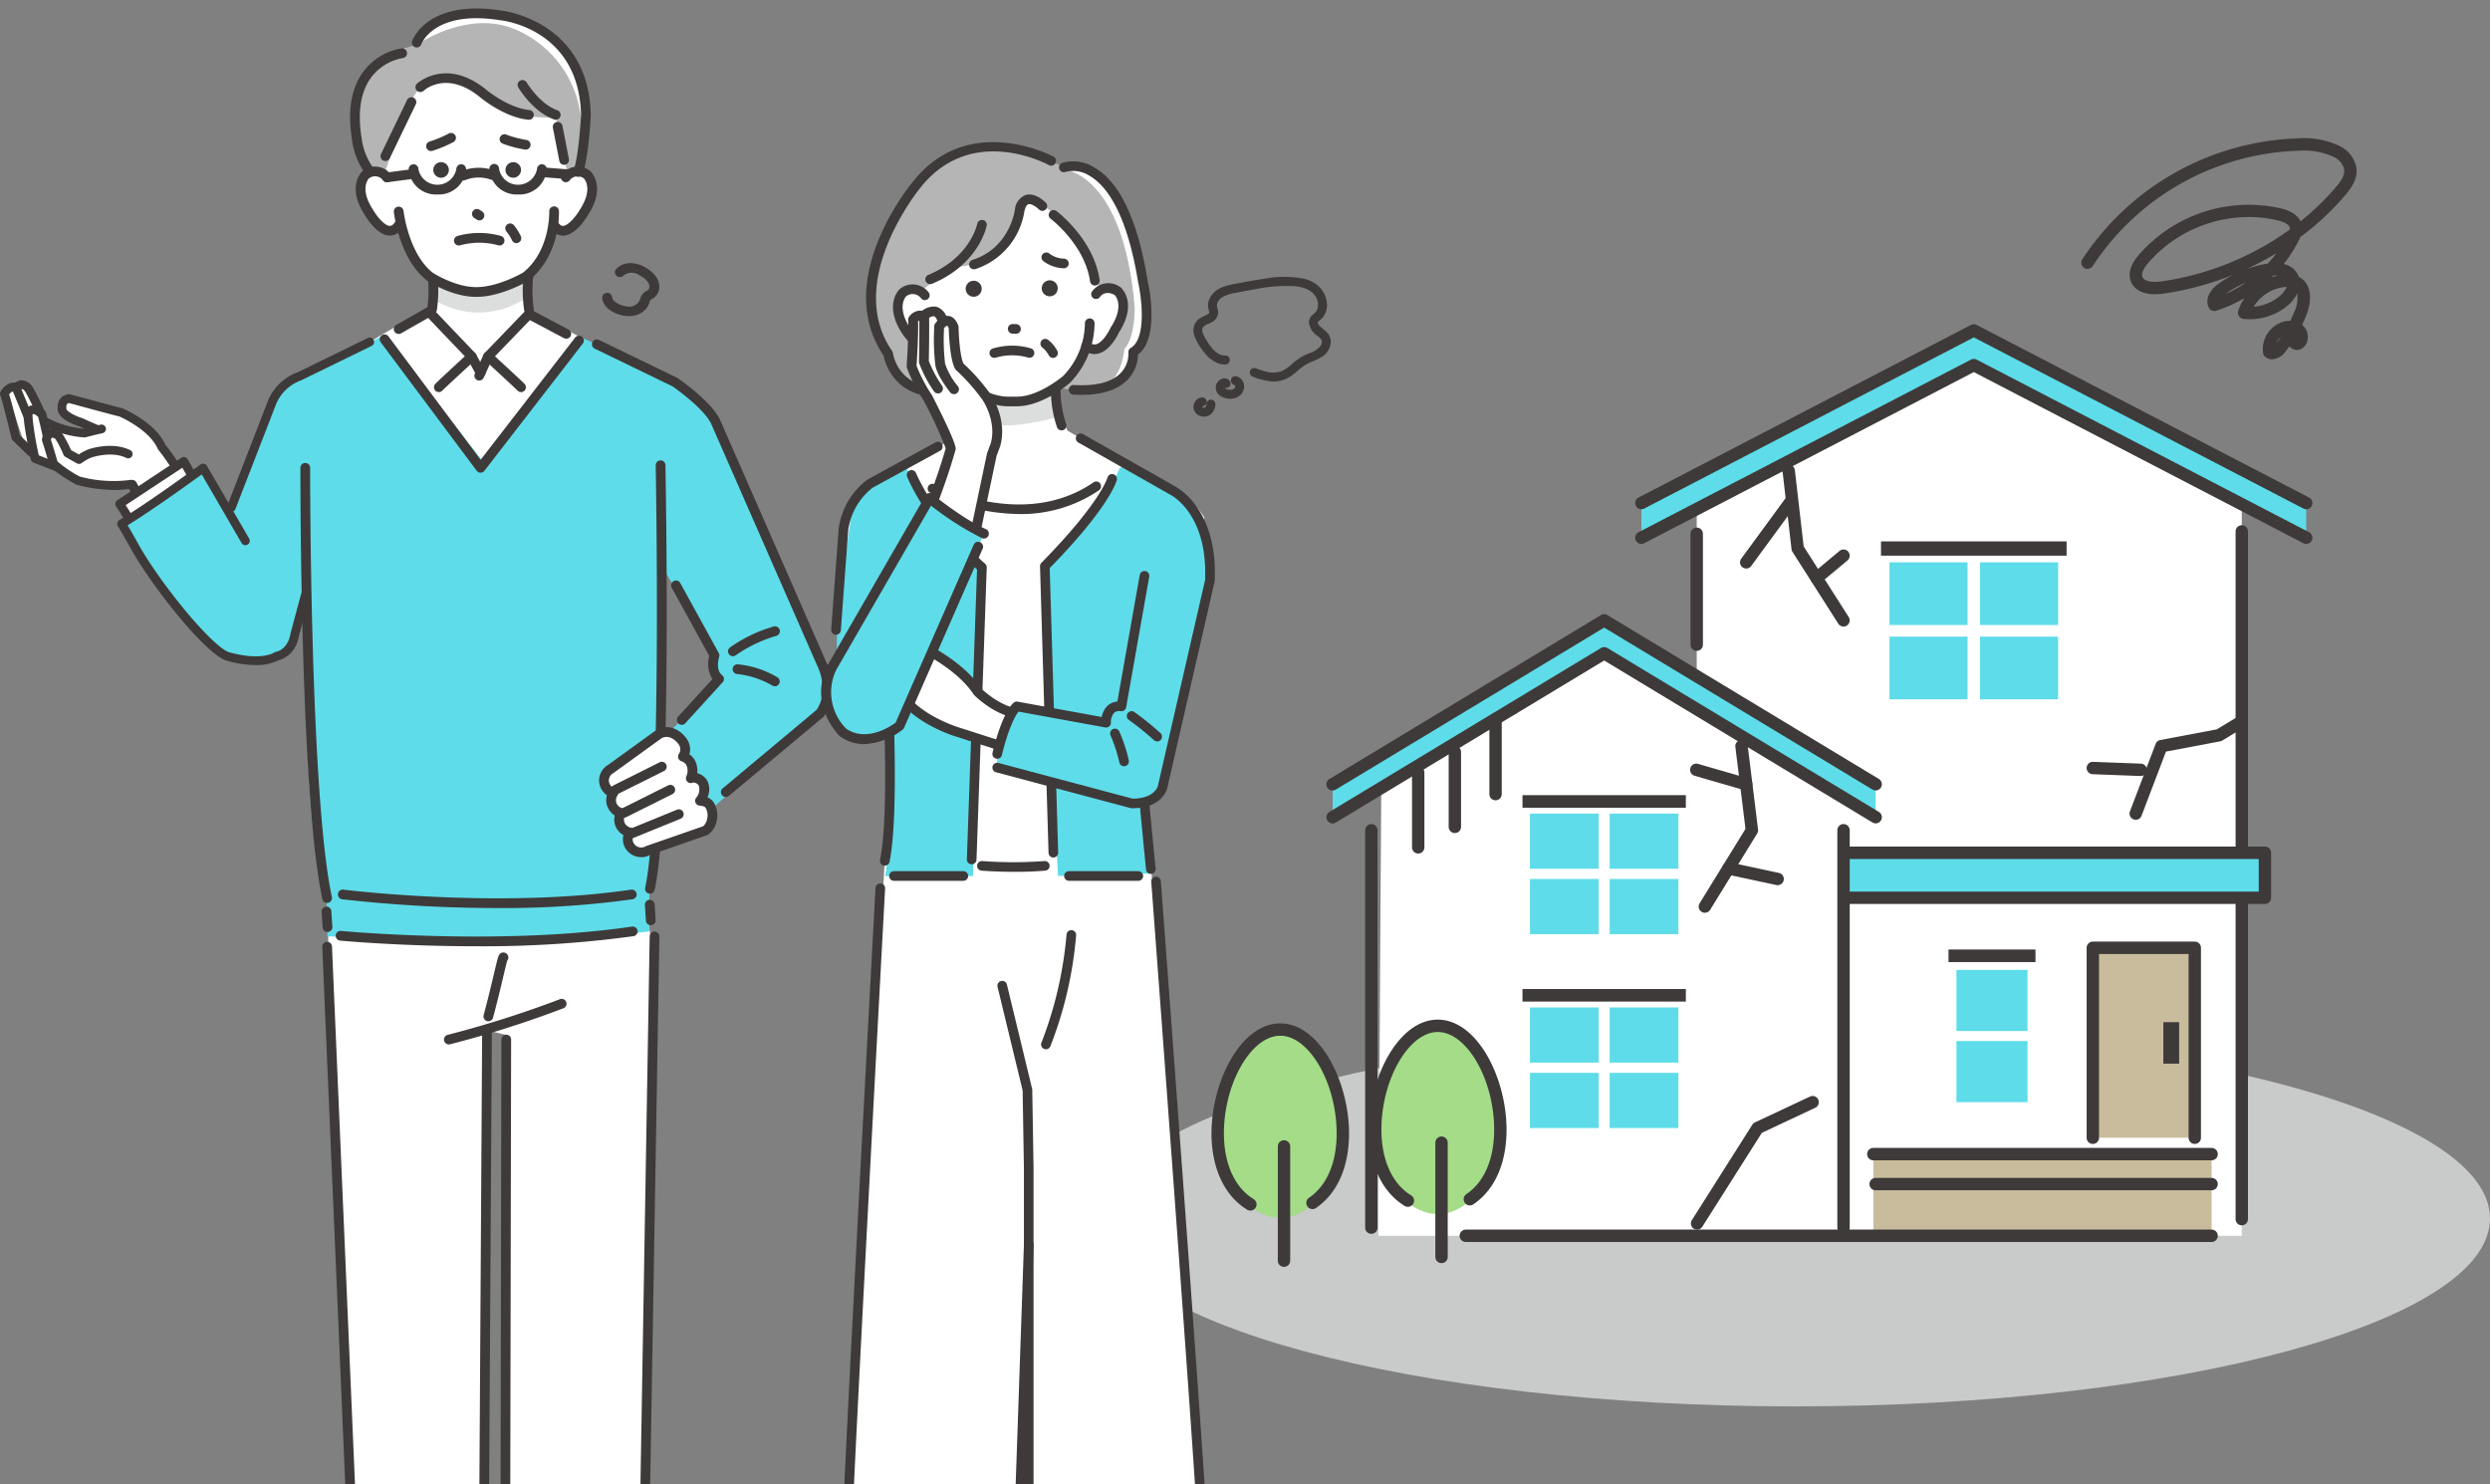
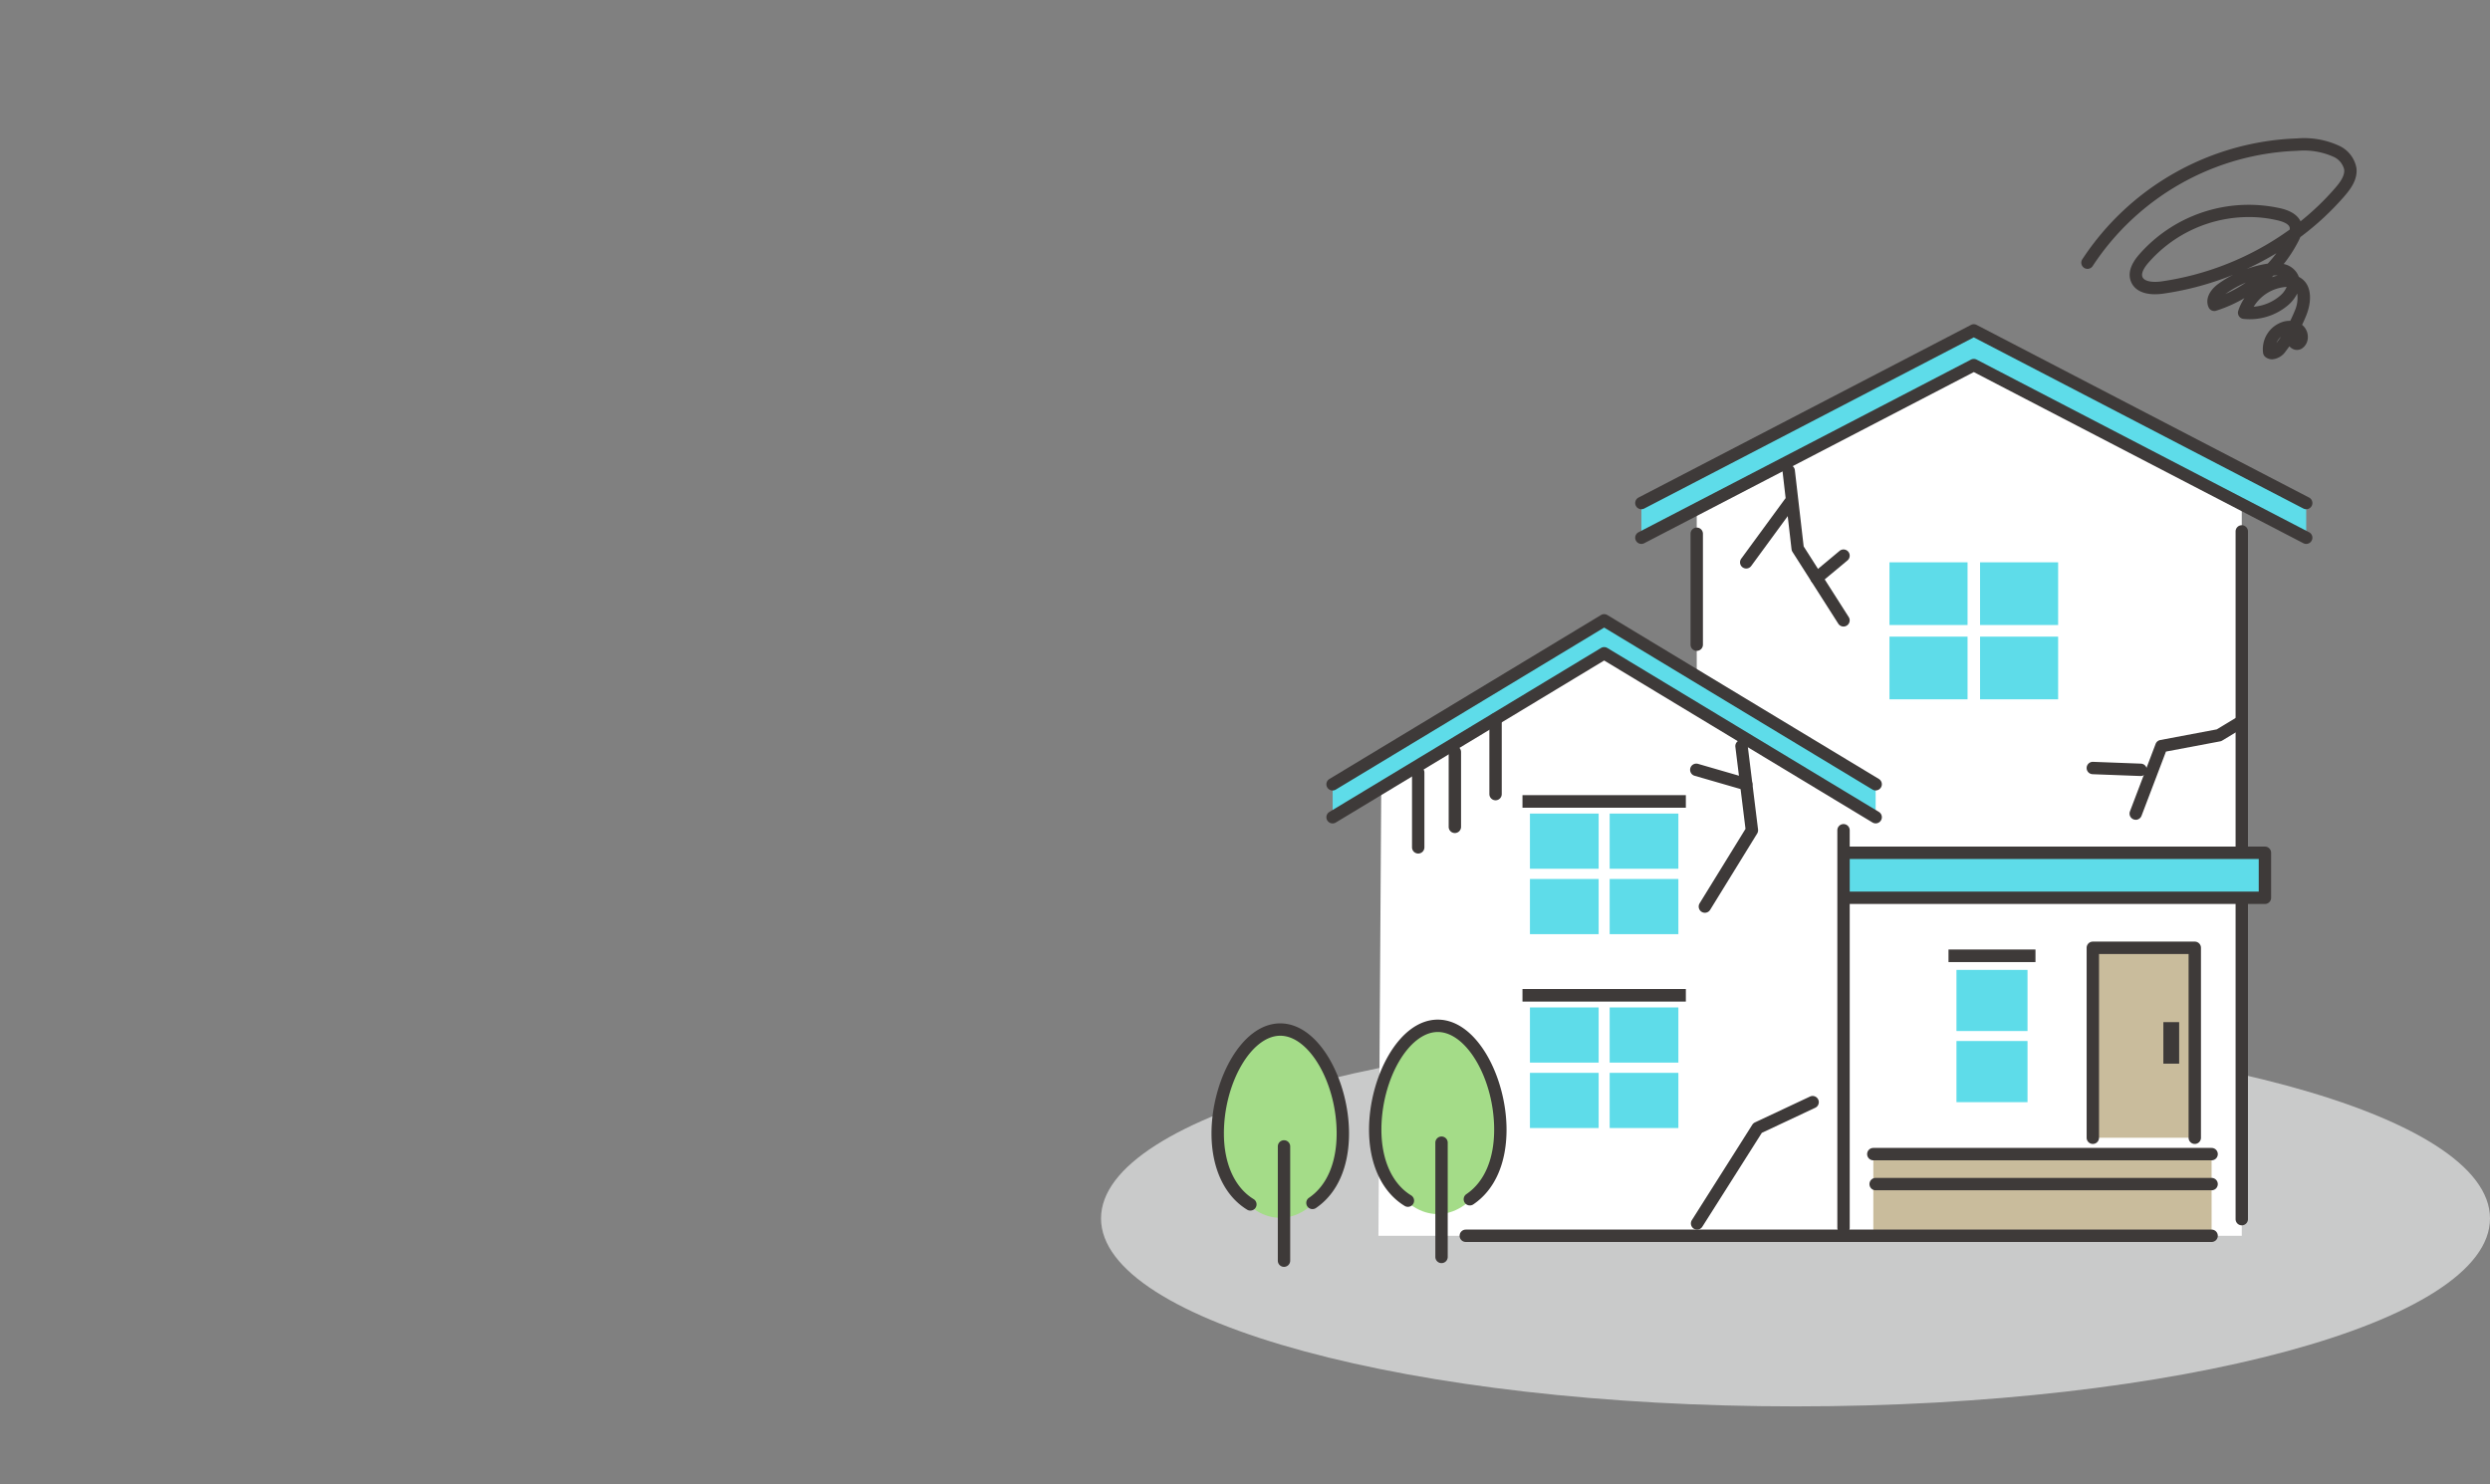
<svg xmlns="http://www.w3.org/2000/svg" width="416" height="248" viewBox="0 0 416 248">
  <rect x="0" y="0" width="416" height="248" fill="#808080" stroke="none" />
  <defs>
    <clipPath id="a">
      <rect width="416" height="248" transform="translate(789 5042)" fill="#fff" />
    </clipPath>
    <clipPath id="b">
      <rect width="232.053" height="211.854" fill="none" />
    </clipPath>
    <clipPath id="c">
-       <rect width="222.339" height="294.58" fill="none" />
-     </clipPath>
+       </clipPath>
  </defs>
  <g transform="translate(-789 -5042)" clip-path="url(#a)">
    <g transform="translate(972.947 5065.11)">
      <g clip-path="url(#b)">
        <path d="M232.053,588.087c0,17.339-51.947,31.4-116.027,31.4S0,605.427,0,588.087s51.947-31.4,116.027-31.4,116.027,14.056,116.027,31.4" transform="translate(0 -407.628)" fill="#c9caca" />
        <path d="M371.681,154.432V280.7H462.74V152.685l-43.06-19.748Z" transform="translate(-272.157 -97.341)" fill="#fff" />
        <path d="M448.221,152.282l-55.535-28.838-55.535,28.838v4.837l55.535-28.838,55.535,28.838Z" transform="translate(-246.873 -90.39)" fill="#5edce9" />
        <path d="M445.392,168.552a1.028,1.028,0,0,1-.475-.117l-55.059-28.59L334.8,168.436a1.034,1.034,0,1,1-.953-1.836l55.535-28.838a1.037,1.037,0,0,1,.953,0L445.869,166.6a1.034,1.034,0,0,1-.477,1.952" transform="translate(-244.045 -100.789)" fill="#3e3a39" />
        <path d="M445.392,146.91a1.028,1.028,0,0,1-.475-.116L389.858,118.2,334.8,146.794a1.034,1.034,0,1,1-.953-1.836l55.535-28.838a1.036,1.036,0,0,1,.953,0l55.535,28.838a1.034,1.034,0,0,1-.477,1.952" transform="translate(-244.045 -84.942)" fill="#3e3a39" />
        <path d="M368.853,263.472a1.034,1.034,0,0,1-1.034-1.034v-18.53a1.034,1.034,0,1,1,2.068,0v18.53a1.034,1.034,0,0,1-1.034,1.034" transform="translate(-269.329 -177.84)" fill="#3e3a39" />
        <path d="M708.921,358.366a1.034,1.034,0,0,1-1.034-1.034v-114.9a1.034,1.034,0,1,1,2.068,0v114.9a1.034,1.034,0,0,1-1.034,1.034" transform="translate(-518.338 -176.757)" fill="#3e3a39" />
        <rect width="56.514" height="13.645" transform="translate(129.027 169.711)" fill="#c9bc9c" />
        <rect width="17.031" height="31.734" transform="translate(165.699 135.242)" fill="#c9bc9c" />
        <path d="M633.022,535.014a1.034,1.034,0,0,1-1.034-1.034v-30.7H617.024v30.7a1.034,1.034,0,0,1-2.068,0V502.245a1.034,1.034,0,0,1,1.034-1.034h17.031a1.034,1.034,0,0,1,1.034,1.034V533.98a1.034,1.034,0,0,1-1.034,1.034" transform="translate(-450.291 -367.003)" fill="#3e3a39" />
        <rect width="2.638" height="6.937" transform="translate(177.48 147.662)" fill="#3e3a39" />
        <rect width="74.334" height="7.52" transform="translate(120.116 119.363)" fill="#5edce9" />
        <path d="M520.093,451.5H445.758a1.034,1.034,0,0,1-1.034-1.034v-7.52a1.034,1.034,0,0,1,1.034-1.034h74.335a1.035,1.035,0,0,1,1.034,1.034v7.52a1.034,1.034,0,0,1-1.034,1.034m-73.3-2.069h72.266v-5.452H446.792Z" transform="translate(-325.642 -323.58)" fill="#3e3a39" />
-         <path d="M165.834,496.335A1.034,1.034,0,0,1,164.8,495.3V428.908a1.034,1.034,0,1,1,2.068,0V495.3a1.034,1.034,0,0,1-1.034,1.034" transform="translate(-120.672 -313.303)" fill="#3e3a39" />
        <rect width="73.769" height="6.573" transform="translate(47.578 174.719)" fill="#5edce9" />
        <path d="M173.565,328.211l-.483,76.592h77.7l-.641-77.316-38.9-25.06Z" transform="translate(-126.737 -221.447)" fill="#fff" />
        <path d="M460.432,496.335A1.034,1.034,0,0,1,459.4,495.3V428.908a1.034,1.034,0,1,1,2.068,0V495.3a1.034,1.034,0,0,1-1.034,1.034" transform="translate(-336.386 -313.303)" fill="#3e3a39" />
        <rect width="11.481" height="9.218" transform="translate(71.658 112.817)" fill="#5edce9" />
        <rect width="11.481" height="9.218" transform="translate(84.977 112.817)" fill="#5edce9" />
        <rect width="11.481" height="9.218" transform="translate(71.658 123.744)" fill="#5edce9" />
        <rect width="11.481" height="9.218" transform="translate(84.977 123.744)" fill="#5edce9" />
        <rect width="27.294" height="2.1" transform="translate(70.411 109.738)" fill="#3e3a39" />
        <rect width="13.044" height="10.473" transform="translate(131.724 70.839)" fill="#5edce9" />
        <rect width="13.044" height="10.473" transform="translate(146.858 70.839)" fill="#5edce9" />
        <rect width="13.044" height="10.473" transform="translate(131.724 83.254)" fill="#5edce9" />
        <rect width="13.044" height="10.473" transform="translate(146.858 83.254)" fill="#5edce9" />
-         <rect width="31.011" height="2.386" transform="translate(130.307 67.34)" fill="#3e3a39" />
        <rect width="11.481" height="9.218" transform="translate(71.658 145.206)" fill="#5edce9" />
        <rect width="11.481" height="9.218" transform="translate(84.977 145.206)" fill="#5edce9" />
        <rect width="11.481" height="9.218" transform="translate(71.658 156.134)" fill="#5edce9" />
        <rect width="11.481" height="9.218" transform="translate(84.977 156.134)" fill="#5edce9" />
        <rect width="27.294" height="2.1" transform="translate(70.411 142.127)" fill="#3e3a39" />
        <rect width="14.531" height="2.1" transform="translate(141.586 135.527)" fill="#3e3a39" />
        <path d="M235.243,331.542l-45.358-27.384-45.358,27.384v4.593l45.358-27.384,45.358,27.384Z" transform="translate(-105.827 -222.715)" fill="#5edce9" />
        <path d="M232.415,346.9a1.029,1.029,0,0,1-.533-.149l-44.824-27.061-44.824,27.061a1.034,1.034,0,1,1-1.069-1.77L186.523,317.6a1.032,1.032,0,0,1,1.069,0l45.359,27.384a1.034,1.034,0,0,1-.536,1.919" transform="translate(-102.999 -232.447)" fill="#3e3a39" />
        <path d="M232.415,326.351a1.029,1.029,0,0,1-.533-.149l-44.824-27.061L142.233,326.2a1.034,1.034,0,1,1-1.069-1.77l45.358-27.384a1.033,1.033,0,0,1,1.069,0l45.359,27.384a1.034,1.034,0,0,1-.536,1.919" transform="translate(-102.999 -217.399)" fill="#3e3a39" />
        <rect width="11.872" height="10.215" transform="translate(142.915 138.933)" fill="#5edce9" />
        <rect width="11.872" height="10.215" transform="translate(142.915 150.817)" fill="#5edce9" />
        <path d="M535.548,632.007H479.034a1.034,1.034,0,0,1,0-2.069h56.514a1.034,1.034,0,0,1,0,2.069" transform="translate(-350.007 -461.261)" fill="#3e3a39" />
        <path d="M349.347,682.965h-124.6a1.034,1.034,0,0,1,0-2.068h124.6a1.034,1.034,0,0,1,0,2.068" transform="translate(-163.806 -498.575)" fill="#3e3a39" />
        <path d="M536.613,650.71H480.488a1.034,1.034,0,0,1,0-2.069h56.124a1.034,1.034,0,0,1,0,2.069" transform="translate(-351.072 -474.956)" fill="#3e3a39" />
        <path d="M93.918,573.51c0,8.54-4.621,15.463-10.321,15.463S73.277,582.05,73.277,573.51,77.9,558.047,83.6,558.047s10.321,6.923,10.321,15.463" transform="translate(-53.656 -408.62)" fill="#a4dc88" />
        <path d="M75.416,583.5a1.03,1.03,0,0,1-.537-.151c-3.784-2.308-5.955-6.952-5.955-12.74,0-8.679,4.912-18.386,11.486-18.386S91.9,561.927,91.9,570.607c0,5.617-1.963,10.044-5.526,12.464a1.034,1.034,0,0,1-1.162-1.711c2.979-2.024,4.62-5.843,4.62-10.754,0-8.388-4.577-16.318-9.418-16.318s-9.418,7.93-9.418,16.318c0,5.051,1.809,9.051,4.963,10.975a1.034,1.034,0,0,1-.54,1.917" transform="translate(-50.468 -404.354)" fill="#3e3a39" />
        <path d="M111.343,646.3a1.034,1.034,0,0,1-1.034-1.034V626.178a1.034,1.034,0,1,1,2.068,0v19.087a1.034,1.034,0,0,1-1.034,1.034" transform="translate(-80.772 -457.751)" fill="#3e3a39" />
        <path d="M192.2,571.175c0,8.54-4.621,15.463-10.321,15.463s-10.321-6.923-10.321-15.463,4.621-15.463,10.321-15.463,10.321,6.923,10.321,15.463" transform="translate(-125.62 -406.911)" fill="#a4dc88" />
        <path d="M173.7,581.164a1.031,1.031,0,0,1-.538-.151c-3.784-2.308-5.955-6.952-5.955-12.74,0-8.679,4.912-18.386,11.486-18.386s11.486,9.707,11.486,18.386c0,5.617-1.963,10.044-5.526,12.464a1.034,1.034,0,1,1-1.162-1.71c2.979-2.023,4.62-5.842,4.62-10.754,0-8.388-4.577-16.318-9.418-16.318s-9.418,7.93-9.418,16.318c0,5.051,1.809,9.051,4.964,10.975a1.034,1.034,0,0,1-.54,1.917" transform="translate(-122.432 -402.645)" fill="#3e3a39" />
        <path d="M209.622,643.965a1.034,1.034,0,0,1-1.034-1.034V623.843a1.034,1.034,0,1,1,2.068,0v19.088a1.034,1.034,0,0,1-1.034,1.034" transform="translate(-152.735 -456.041)" fill="#3e3a39" />
        <path d="M373.936,404.239a1.034,1.034,0,0,1-.879-1.577l7.666-12.439-1.693-13.7a1.034,1.034,0,0,1,2.053-.254l1.737,14.062a1.036,1.036,0,0,1-.146.669l-7.857,12.748a1.034,1.034,0,0,1-.882.492" transform="translate(-273.052 -274.852)" fill="#3e3a39" />
-         <path d="M396.834,455.513a1.033,1.033,0,0,1-.218-.023l-8.226-1.766a1.034,1.034,0,1,1,.434-2.022l8.226,1.765a1.034,1.034,0,0,1-.216,2.045" transform="translate(-283.793 -330.734)" fill="#3e3a39" />
        <path d="M376.926,394.637a1.042,1.042,0,0,1-.288-.041l-8.34-2.413a1.034,1.034,0,0,1,.575-1.987l8.339,2.413a1.034,1.034,0,0,1-.287,2.028" transform="translate(-269.134 -285.685)" fill="#3e3a39" />
        <path d="M435.4,230.626a1.034,1.034,0,0,1-.873-.478l-7.654-12a1.033,1.033,0,0,1-.155-.437l-1.5-12.991a1.034,1.034,0,0,1,2.054-.237l1.472,12.754,7.526,11.8a1.034,1.034,0,0,1-.871,1.59" transform="translate(-311.356 -149.058)" fill="#3e3a39" />
        <path d="M443.629,262.356a1.034,1.034,0,0,1-.663-1.828l4.5-3.753a1.034,1.034,0,0,1,1.325,1.588l-4.5,3.753a1.031,1.031,0,0,1-.662.24" transform="translate(-324.082 -187.843)" fill="#3e3a39" />
        <path d="M399.73,235.675a1.034,1.034,0,0,1-.833-1.645l7.255-9.905a1.034,1.034,0,1,1,1.668,1.222l-7.255,9.905a1.033,1.033,0,0,1-.835.423" transform="translate(-291.939 -163.801)" fill="#3e3a39" />
        <path d="M642.755,377.461a1.035,1.035,0,0,1-.966-1.4l4.29-11.274a1.034,1.034,0,0,1,.775-.649l9.438-1.78,3.646-2.2a1.034,1.034,0,1,1,1.068,1.771l-3.806,2.3a1.033,1.033,0,0,1-.342.131l-9.052,1.707-4.084,10.733a1.034,1.034,0,0,1-.967.667" transform="translate(-469.889 -263.61)" fill="#3e3a39" />
        <path d="M623.962,391.4h-.04l-7.971-.3a1.034,1.034,0,0,1,.078-2.067l7.971.3a1.034,1.034,0,0,1-.039,2.068" transform="translate(-450.291 -284.86)" fill="#3e3a39" />
        <path d="M369.082,619.853a1.034,1.034,0,0,1-.873-1.588l10.1-15.94a1.035,1.035,0,0,1,.434-.383l9.2-4.319a1.034,1.034,0,1,1,.879,1.872l-8.927,4.191-9.941,15.686a1.034,1.034,0,0,1-.874.481" transform="translate(-269.498 -437.527)" fill="#3e3a39" />
        <path d="M195.072,406.41a1.034,1.034,0,0,1-1.034-1.034v-12.5a1.034,1.034,0,1,1,2.068,0v12.5a1.034,1.034,0,0,1-1.034,1.034" transform="translate(-142.081 -286.917)" fill="#3e3a39" />
        <path d="M217.938,393.621a1.034,1.034,0,0,1-1.034-1.034v-12.5a1.034,1.034,0,1,1,2.068,0v12.5a1.034,1.034,0,0,1-1.034,1.034" transform="translate(-158.824 -277.553)" fill="#3e3a39" />
        <path d="M243.335,373.187a1.034,1.034,0,0,1-1.034-1.034v-12.5a1.034,1.034,0,0,1,2.068,0v12.5a1.034,1.034,0,0,1-1.034,1.034" transform="translate(-177.421 -262.591)" fill="#3e3a39" />
        <path d="M643.531,36.923a1.8,1.8,0,0,1-1.106-.379,1.036,1.036,0,0,1-.393-.652,4.788,4.788,0,0,1,3.512-5.293,3.979,3.979,0,0,1,1.023-.11q.41-.823.755-1.678a5.239,5.239,0,0,0,.408-2.882,6.093,6.093,0,0,1-1.457,1.887,9.87,9.87,0,0,1-7.533,2.349,1.034,1.034,0,0,1-.865-1.344,8.43,8.43,0,0,1,1.037-2.126,23.22,23.22,0,0,1-4.729,2.108,1.034,1.034,0,0,1-1.251-.551c-.6-1.3.06-2.84,1.726-4.019a19.08,19.08,0,0,1,2.39-1.442,50.24,50.24,0,0,1-11.693,3.158c-2.831.4-4.816-.371-5.444-2.127-.456-1.276-.021-2.715,1.293-4.277a24.327,24.327,0,0,1,23.832-7.829c1.975.477,2.864,1.347,3.248,2.149a44.035,44.035,0,0,0,5.8-5.578c.813-.942,1.625-2.047,1.486-3.1a3.145,3.145,0,0,0-1.817-2.118,12.172,12.172,0,0,0-5.983-.986,42.7,42.7,0,0,0-34.2,19.238,1.034,1.034,0,1,1-1.736-1.123A44.8,44.8,0,0,1,647.71.014a14,14,0,0,1,7.006,1.223,5.1,5.1,0,0,1,2.9,3.677c.246,1.862-.858,3.432-1.971,4.721a46.46,46.46,0,0,1-7.4,6.868c-.1.251-.216.492-.334.719A23.152,23.152,0,0,1,645.474,21a3.446,3.446,0,0,1,2.33,1.71,3.108,3.108,0,0,1,.19.436q.079.04.155.083c2.192,1.252,1.959,4.206,1.093,6.355q-.323.8-.7,1.582a2.647,2.647,0,0,1,.268.245,2.592,2.592,0,0,1,.675,2.1,2.216,2.216,0,0,1-1,1.625,1.561,1.561,0,0,1-1.683-.06,1.726,1.726,0,0,1-.379-.328q-.3.418-.611.824a3.037,3.037,0,0,1-2.277,1.354m1.477-3.772a2.917,2.917,0,0,0-.753,1.044q.391-.511.753-1.044m.954-8.33-.129.006a6.945,6.945,0,0,0-5.381,3.306,7.777,7.777,0,0,0,4.457-1.872,3.882,3.882,0,0,0,1.053-1.44m-6.81-.726a17.131,17.131,0,0,0-3.3,1.824l-.115.084a21.382,21.382,0,0,0,3.412-1.908m.508-10.946a22.28,22.28,0,0,0-16.872,7.725c-.555.66-1.166,1.585-.928,2.25.309.866,1.919.96,3.2.776a48.425,48.425,0,0,0,21.41-8.656.928.928,0,0,0,0-.334c-.142-.662-1.264-1.027-1.921-1.186a20.848,20.848,0,0,0-4.892-.575m4.116,9.764c-.095.1-.19.191-.286.285a8.565,8.565,0,0,1,.985-.27,5.2,5.2,0,0,0-.7-.015m.482-3.725a50.537,50.537,0,0,1-5,2.648,19.111,19.111,0,0,1,3.4-.883l.153-.024a21.509,21.509,0,0,0,1.445-1.742" transform="translate(-447.884 0)" fill="#3e3a39" />
      </g>
    </g>
    <g transform="translate(789 5043.416)">
      <g transform="translate(0 0.004)" clip-path="url(#c)">
        <path d="M738.631,178.465c-1.585.045-2.7-1.649-3.41-2.854-.315-.532-.846-1.467-.427-2.073.315-.455,1.062-.616,1.564-.912a1.755,1.755,0,0,0,.837-2.127,1.518,1.518,0,0,1,.011-1.087,2.134,2.134,0,0,1,.76-.89,7.207,7.207,0,0,1,2.684-.851c1.1-.217,2.192-.431,3.294-.614a25.305,25.305,0,0,1,6.252-.44c1.516.131,3.3.708,3.855,2.28a2.491,2.491,0,0,1,0,1.891,2.29,2.29,0,0,1-.709.776,1.584,1.584,0,0,0-.623,1.253,3.02,3.02,0,0,0,1.441,2.179,1.757,1.757,0,0,1,.705.875,1.261,1.261,0,0,1-.262.96,4.789,4.789,0,0,1-2.261,1.373,9.125,9.125,0,0,0-2.311,1.472A7.613,7.613,0,0,1,748,181.088a4.6,4.6,0,0,1-2.865-.033c-.511-.139-1.011-.314-1.51-.493a.623.623,0,0,0-.759.431.63.63,0,0,0,.431.759,10.678,10.678,0,0,0,3.381.788,4.851,4.851,0,0,0,2.932-.949c.782-.558,1.457-1.258,2.27-1.773.878-.556,1.926-.778,2.788-1.361a2.981,2.981,0,0,0,1.452-2.535,2.315,2.315,0,0,0-.636-1.393c-.316-.345-.716-.6-1.056-.913-.213-.2-.536-.567-.462-.881.041-.171.239-.285.368-.387a2.856,2.856,0,0,0,.472-.457,3.232,3.232,0,0,0,.642-2.414,4.293,4.293,0,0,0-1.086-2.394,5.337,5.337,0,0,0-2.585-1.443,17.506,17.506,0,0,0-6.68,0c-1.186.16-2.364.369-3.538.6a18.758,18.758,0,0,0-3.285.758A3.711,3.711,0,0,0,736,169.105a2.545,2.545,0,0,0-.057,1.519,1.847,1.847,0,0,1,.123.551.524.524,0,0,1-.033.125c.012-.031.043-.073-.016.019,0,0-.058.082-.022.036s-.065.064-.076.073c-.062.056-.01.019-.105.078-.067.042-.135.082-.2.119-.169.091-.344.168-.518.247a4.066,4.066,0,0,0-.993.6,2.38,2.38,0,0,0-.468,2.675,9.568,9.568,0,0,0,1.523,2.537,5.468,5.468,0,0,0,2.146,1.771,3.23,3.23,0,0,0,1.327.245.618.618,0,0,0,0-1.235" transform="translate(-533.91 -120.341)" fill="#3e3a39" />
        <path d="M746.425,182.329h-.083a10.751,10.751,0,0,1-3.421-.8.754.754,0,0,1-.51-.911.776.776,0,0,1,.392-.47.661.661,0,0,1,.532-.047c.479.172.99.352,1.5.49a4.567,4.567,0,0,0,2.787.037,6.369,6.369,0,0,0,1.757-1.185l.246-.208a9.164,9.164,0,0,1,2.342-1.491c.12-.051.243-.1.369-.151a3.819,3.819,0,0,0,1.838-1.178,1.16,1.16,0,0,0,.242-.861,1.6,1.6,0,0,0-.632-.779l-.03-.025a3.135,3.135,0,0,1-1.487-2.275,1.7,1.7,0,0,1,.669-1.352l.026-.021a2.133,2.133,0,0,0,.649-.711,2.412,2.412,0,0,0-.009-1.794c-.6-1.681-2.605-2.1-3.747-2.2a25.244,25.244,0,0,0-6.22.44c-1.106.183-2.187.394-3.29.613l-.308.06a6.2,6.2,0,0,0-2.33.772,2,2,0,0,0-.715.837,1.4,1.4,0,0,0,0,1,1.887,1.887,0,0,1-.895,2.268,5.147,5.147,0,0,1-.575.275,2.206,2.206,0,0,0-.949.6c-.386.557.166,1.489.432,1.936.821,1.384,1.846,2.794,3.24,2.794h.059a.665.665,0,0,1,.613.314.825.825,0,0,1,.016.8.709.709,0,0,1-.622.372,3.345,3.345,0,0,1-1.379-.254,5.546,5.546,0,0,1-2.2-1.81,9.686,9.686,0,0,1-1.542-2.571,2.523,2.523,0,0,1,.5-2.814,4.216,4.216,0,0,1,1.024-.617l.1-.044c.14-.063.279-.127.414-.2.068-.036.133-.075.2-.115l.044-.027c.011-.008.021-.018.043-.038l.021-.022c.013-.013.026-.027.041-.041l.012-.018.016-.024a.371.371,0,0,0,.017-.066.993.993,0,0,0-.072-.348c-.018-.056-.035-.11-.048-.161a2.681,2.681,0,0,1,.061-1.593,3.828,3.828,0,0,1,2.337-2.183,13.747,13.747,0,0,1,2.595-.635c.239-.042.477-.085.712-.13,1.415-.272,2.509-.456,3.546-.6a17.5,17.5,0,0,1,6.728,0,5.5,5.5,0,0,1,2.646,1.479,4.4,4.4,0,0,1,1.118,2.465,3.337,3.337,0,0,1-.668,2.508,2.975,2.975,0,0,1-.492.477l-.082.062c-.1.076-.219.162-.242.256-.044.186.115.47.425.76.138.129.29.25.438.367a5.318,5.318,0,0,1,.625.554,2.444,2.444,0,0,1,.669,1.467,3.1,3.1,0,0,1-1.507,2.65,8.035,8.035,0,0,1-1.468.727,8.506,8.506,0,0,0-1.323.637,11.892,11.892,0,0,0-1.277.981c-.316.267-.644.542-.987.788a5.022,5.022,0,0,1-2.924.974m-3.3-2.007a.449.449,0,0,0-.208.054.529.529,0,0,0-.265.313.5.5,0,0,0,.352.607,10.56,10.56,0,0,0,3.34.781,4.644,4.644,0,0,0,2.856-.926c.336-.24.659-.512.971-.776a12.186,12.186,0,0,1,1.3-1,8.718,8.718,0,0,1,1.362-.657,7.84,7.84,0,0,0,1.423-.7,2.853,2.853,0,0,0,1.4-2.42,2.2,2.2,0,0,0-.6-1.317,4.959,4.959,0,0,0-.6-.526c-.151-.12-.308-.245-.453-.38-.225-.211-.589-.621-.5-1a.767.767,0,0,1,.337-.4l.075-.056a2.713,2.713,0,0,0,.452-.437,3.086,3.086,0,0,0,.615-2.32,4.151,4.151,0,0,0-1.054-2.325,5.252,5.252,0,0,0-2.524-1.406,17.29,17.29,0,0,0-6.631.008c-1.032.139-2.121.323-3.531.594-.236.045-.475.088-.716.13a13.518,13.518,0,0,0-2.547.622,3.585,3.585,0,0,0-2.192,2.035,2.434,2.434,0,0,0-.053,1.444c.012.046.028.095.044.146a1.183,1.183,0,0,1,.083.448.5.5,0,0,1-.013.07.131.131,0,0,1-.015.06l.012.01-.082.107a.182.182,0,0,1-.046.043l-.009.01-.035.036-.027.026a.234.234,0,0,1-.054.041l-.042.026c-.07.043-.14.084-.212.123-.14.075-.285.141-.429.206l-.1.044a3.978,3.978,0,0,0-.964.578,2.28,2.28,0,0,0-.432,2.537,9.47,9.47,0,0,0,1.5,2.5A5.306,5.306,0,0,0,737.022,179a3.048,3.048,0,0,0,1.276.235.45.45,0,0,0,.407-.24.564.564,0,0,0-.009-.547.4.4,0,0,0-.391-.195c-1.57.044-2.653-1.45-3.523-2.916-.292-.493-.9-1.519-.422-2.209a2.367,2.367,0,0,1,1.057-.689,4.816,4.816,0,0,0,.546-.261,1.633,1.633,0,0,0,.779-1.985,1.648,1.648,0,0,1,.017-1.17,2.258,2.258,0,0,1,.805-.945,6.387,6.387,0,0,1,2.424-.811l.307-.059c1.1-.219,2.188-.431,3.3-.615a25.534,25.534,0,0,1,6.283-.442c1.2.1,3.317.55,3.963,2.364a2.589,2.589,0,0,1,0,1.989,2.353,2.353,0,0,1-.717.8l-.026.021a1.452,1.452,0,0,0-.576,1.153,2.942,2.942,0,0,0,1.4,2.084l.03.025a1.8,1.8,0,0,1,.718.92,1.368,1.368,0,0,1-.281,1.059,4.061,4.061,0,0,1-1.952,1.269c-.124.05-.246.1-.364.149a8.919,8.919,0,0,0-2.279,1.452l-.245.206a6.557,6.557,0,0,1-1.83,1.229,4.8,4.8,0,0,1-2.943-.029c-.519-.141-1.035-.323-1.519-.5a.36.36,0,0,0-.122-.021" transform="translate(-533.58 -120.004)" fill="#3e3a39" />
        <path d="M748.957,226.85a1.311,1.311,0,0,0-1.888.839,1.624,1.624,0,0,0,.994,1.843,2.813,2.813,0,0,0,2.146.121,2.108,2.108,0,0,0,.894-.6,1.787,1.787,0,0,0,.416-1.035,1.618,1.618,0,0,0-1.165-1.712.617.617,0,1,0-.328,1.19.782.782,0,0,0,.133.038c-.017,0-.133-.072-.056-.02.018.012.039.024.057.034.082.046-.1-.1-.009,0a.594.594,0,0,0,.046.048c.053.045-.078-.12-.024-.032.024.039.047.078.07.117.053.089-.04-.131,0,0,.014.045.026.09.038.135a.26.26,0,0,0,.011.052c-.012-.1-.015-.125-.01-.076,0,.018,0,.035,0,.053,0,.042,0,.083,0,.125,0,.024,0,.048,0,.071,0,.079.03-.134.007-.058-.012.039-.017.081-.029.121a.35.35,0,0,0-.023.067c.039-.087.048-.109.027-.066-.007.016-.015.032-.024.047s-.018.03-.027.046-.026.083-.007.017.006-.007-.02.022l-.044.047c-.02.02-.042.039-.062.059-.074.075.006-.009.026-.016a1.139,1.139,0,0,0-.161.1c-.022.012-.185.083-.1.053s-.062.02-.09.028q-.084.026-.17.044l-.087.017c-.117.022.089-.005.01,0-.112,0-.221.013-.333.008a1.492,1.492,0,0,0-.177-.015c.018,0,.143.025.034,0l-.084-.017c-.109-.024-.225-.091-.333-.1.02,0,.122.061.028.008l-.077-.04c-.05-.028-.1-.06-.146-.091-.1-.066.023.019.024.019s-.063-.056-.063-.056c-.02-.019-.039-.04-.058-.06-.046-.045-.007-.051.018.029a.869.869,0,0,0-.076-.122l-.009-.018c-.023-.049-.024-.049,0,0s.021.047,0,0l-.011-.041c-.03-.082.04-.007,0,.048a.3.3,0,0,0,0-.093c-.006-.073-.043.115-.005.054a.852.852,0,0,0,.027-.09c.008.015-.073.133-.015.045.014-.021.027-.044.039-.065.053-.1-.016.037-.028.034s.075-.077.079-.081.062-.062,0,0,.008,0,.028-.013c.078-.056-.03.019-.051.017a.423.423,0,0,0,.083-.025c.065-.036-.138.012-.063.008.116-.005-.027.008-.047-.013,0,0,.06.02.066.019-.051.01-.126-.066-.022.007a.62.62,0,0,0,.844-.221.634.634,0,0,0-.221-.844" transform="translate(-543.796 -164.732)" fill="#3e3a39" />
        <path d="M748.969,229.6a3.082,3.082,0,0,1-1.3-.291,1.742,1.742,0,0,1-1.06-2,1.7,1.7,0,0,1,1.028-1.05,1.145,1.145,0,0,1,1.052.146.763.763,0,0,1,.26,1.006.74.74,0,0,1-.484.355.715.715,0,0,1-.414-.02l.009.012h0a.208.208,0,0,1,.043.06l.028.028.025.025c.051.033.091.06.134.083l.045.024a1.138,1.138,0,0,1,.175.056.95.95,0,0,0,.128.043l.054.011a.859.859,0,0,1,.093.009.554.554,0,0,0,.058.006,2.145,2.145,0,0,0,.244,0l.135-.016c.052-.012.106-.025.158-.041l.054-.018,0,0c.02-.012.042-.022.062-.031l.046-.021c.012-.007.028-.02.045-.032a.7.7,0,0,1,.086-.058l.076-.078.045-.113.008,0,.005-.023c0-.012,0-.024.008-.035,0-.048,0-.081,0-.111,0-.008,0-.015,0-.021-.009-.039-.02-.076-.031-.114l-.04-.067-.017-.018-.036-.013-.033-.012a.661.661,0,0,1-.422-.3.824.824,0,0,1-.107-.613.758.758,0,0,1,.908-.527,1.749,1.749,0,0,1,1.265,1.846,1.919,1.919,0,0,1-.445,1.106,2.229,2.229,0,0,1-.946.638,2.676,2.676,0,0,1-.945.166m-.935-3.15a1,1,0,0,0-.316.054,1.433,1.433,0,0,0-.868.887,1.508,1.508,0,0,0,.927,1.69,2.686,2.686,0,0,0,2.047.117,1.99,1.99,0,0,0,.842-.563,1.652,1.652,0,0,0,.387-.965,1.49,1.49,0,0,0-1.065-1.578.5.5,0,0,0-.61.335.575.575,0,0,0,.074.422.414.414,0,0,0,.219.175l.021-.035.111.059h.008l.032-.023.079.09.02.023,0,0,.017-.007.061.131a.265.265,0,0,1,.024.092.26.26,0,0,1,.017.056h0c0,.01,0,.019,0,.027s.006.044.009.067l.069.579-.13-.215,0,0-.217.493-.011-.242a.126.126,0,0,1-.054.025c-.016.012-.032.024-.047.033l.007.021-.143.05-.026.008-.067.022c-.044.013-.088.025-.131.036v.015l-.169.023a.192.192,0,0,1-.068,0c-.081,0-.162.008-.245,0l0,.017-.13-.024-.052-.008v0l-.074-.015a1.164,1.164,0,0,1-.164-.054l-.049-.018a.14.14,0,0,1-.085-.015h0a.376.376,0,0,0-.041-.02v0l-.077-.04c-.036-.02-.07-.042-.1-.063a.177.177,0,0,1-.051-.03.244.244,0,0,1-.086-.085l-.03-.031a.209.209,0,0,1-.051-.076l0,0a.224.224,0,0,1-.032-.048c-.034-.027-.066-.081-.04-.186l.034-.108-.018-.038.075-.063.009-.007.025-.041.059.019a.143.143,0,0,1,.031.008l.033-.007.067-.039.038.046a.121.121,0,0,1,.067.069l.015.036a.484.484,0,0,0,.2-.007.491.491,0,0,0,.319-.227.507.507,0,0,0-.183-.683.866.866,0,0,0-.51-.166m1.452,1.564h0Z" transform="translate(-543.456 -164.397)" fill="#3e3a39" />
        <path d="M734.763,239.306a1.374,1.374,0,0,0-.748.28,1.4,1.4,0,0,0-.424.519,1.466,1.466,0,0,0,.059,1.436,1.694,1.694,0,0,0,2.576.246,2.06,2.06,0,0,0,.612-1.488.617.617,0,1,0-1.234,0,1.689,1.689,0,0,1-.013.212l.022-.164a1.549,1.549,0,0,1-.04.194q-.014.051-.032.1c-.017.048-.071.131.017-.034-.029.054-.053.109-.085.161-.016.026-.033.05-.05.076-.061.094.1-.122.013-.018a1.545,1.545,0,0,1-.139.136c-.078.07.125-.082.029-.024-.026.015-.05.033-.076.048s-.054.026-.081.041c.158-.089.1-.038.044-.021a1.076,1.076,0,0,1-.185.042l.164-.022a1.222,1.222,0,0,1-.3,0l.164.022a1.966,1.966,0,0,1-.263-.069c.191.055.062.027,0-.008-.023-.014-.045-.029-.068-.043-.08-.051.1.09.051.04-.03-.032-.064-.061-.095-.093s-.031-.083.039.052c-.01-.02-.025-.037-.036-.056s-.021-.039-.032-.059c-.046-.084.043.13.027.062-.011-.047-.026-.091-.033-.139l.022.164a.933.933,0,0,1,0-.233q-.011.082-.022.164a1.034,1.034,0,0,1,.024-.115c.006-.021.013-.042.019-.063.022-.079-.025.074-.033.074s.054-.106.061-.116l.029-.043c.05-.079-.09.1-.041.053l.081-.082c.056-.057-.058.052-.066.049s.047-.032.053-.035l.044-.025c.094-.054-.058.035-.066.027a1.129,1.129,0,0,0,.124-.031l-.164.022.052-.006a.663.663,0,0,0,.436-.181.617.617,0,0,0-.436-1.054" transform="translate(-533.911 -174.205)" fill="#3e3a39" />
        <path d="M734.728,242.061a1.5,1.5,0,0,1-.157-.008,1.8,1.8,0,0,1-1.362-.779,1.59,1.59,0,0,1-.068-1.559,1.531,1.531,0,0,1,.461-.566,1.489,1.489,0,0,1,.814-.305.634.634,0,0,1,.476.162.84.84,0,0,1,.278.575.757.757,0,0,1-.218.532.744.744,0,0,1-.4.2l-.045.013h0l-.017.017-.024.05-.01.037v.023a.365.365,0,0,1,.02.032l.01.009.019.018.023.015.031.014h0c.035.011.07.021.106.03a.788.788,0,0,0,.091,0l.054-.014c.02-.011.038-.02.054-.027l.039-.025c.033-.03.064-.06.093-.092l.031-.047c.014-.023.027-.048.039-.072s.014-.029.023-.045.016-.052.024-.079.016-.061.022-.092,0-.077,0-.115a.754.754,0,0,1,.738-.745.678.678,0,0,1,.506.2.765.765,0,0,1,.242.545,2.183,2.183,0,0,1-.651,1.58,1.85,1.85,0,0,1-1.249.52m-.29-2.967a1.25,1.25,0,0,0-.682.254,1.28,1.28,0,0,0-.386.471,1.342,1.342,0,0,0,.048,1.313,1.568,1.568,0,0,0,2.385.226,1.926,1.926,0,0,0,.573-1.4.518.518,0,0,0-.164-.364.436.436,0,0,0-.322-.128.5.5,0,0,0-.5.49c0,.022,0,.044,0,.065h.009l-.02.146c0,.005,0,.01,0,.016h-.009c0,.017-.008.033-.013.05s-.018.061-.028.091h0l-.011.021a.339.339,0,0,1-.048.093c-.009.017-.018.034-.029.051a.257.257,0,0,1-.043.078c-.009.011-.017.022-.026.032l.01.015-.138.107a.241.241,0,0,1-.076.039.392.392,0,0,1-.056.024h0l-.021.011,0,0-.021.006v.012l-.164.022,0-.012h0l0,.011-.165-.022,0-.015h0a.312.312,0,0,1-.085-.025l-.021-.007a.3.3,0,0,1-.119-.068l-.092-.076.009-.021-.013-.024h-.009l0-.029-.009-.022-.043-.11.046-.036.009-.069h.01l.014-.039.04-.115.023,0,.005-.007a.223.223,0,0,1,.059-.054l0-.019.021,0,.018,0,.059-.051.027.02.078-.043.025.043a.445.445,0,0,0,.19-.114.5.5,0,0,0,.144-.342.586.586,0,0,0-.192-.4.381.381,0,0,0-.287-.1m-.117,1.595,0,.006Z" transform="translate(-533.575 -173.868)" fill="#3e3a39" />
        <path d="M262.06,151.59s1.8,7.869-.525,12.515l8.445,9.817,8.656-9.516s-.54-9.821.659-13.455Z" transform="translate(-190.388 -109.888)" fill="#fff" />
        <path d="M263.818,1039.654l-.251,3.292,7.658-.929.321-3.236Z" transform="translate(-191.867 -756.194)" fill="#898989" />
        <path d="M261.393,1041.586a.813.813,0,0,1-.81-.874l.25-3.293a.813.813,0,0,1,.719-.746l7.729-.873a.825.825,0,0,1,.662.229.813.813,0,0,1,.238.659l-.321,3.236a.813.813,0,0,1-.711.727l-7.658.929a.8.8,0,0,1-.1.006m1.01-3.373-.124,1.634,6.028-.731.158-1.588Z" transform="translate(-189.693 -754.022)" fill="#3e3a39" />
        <path d="M179.917,992.514l-4.281,6.122-7.137,7.5-7.915,3.964s-2.9,4.687,2.656,6.148a72.135,72.135,0,0,0,12.315-1.321l13.887-9.222,6.585-.822a13.241,13.241,0,0,0-1-12.667L184.965,993.3Z" transform="translate(-116.348 -722.299)" fill="#a48b78" />
        <path d="M165.012,1014.7c-2.88,0-5.2-.168-5.389-.182a.813.813,0,0,1-.526-.248,4.8,4.8,0,0,1-1.553-4.611c1.015-4.011,8.02-6.573,9.334-7.021l6.372-6.7,2.578-3.687a.812.812,0,1,1,1.332.931l-2.613,3.737a.807.807,0,0,1-.077.094l-6.553,6.888a.813.813,0,0,1-.34.214c-2.106.677-7.73,3.065-8.456,5.94a3.092,3.092,0,0,0,.942,2.859c1.573.1,8.61.467,12.757-.492l14.419-9.575a.817.817,0,0,1,.349-.13l6.134-.766a12.34,12.34,0,0,0-1.133-11.472.813.813,0,0,1,1.361-.889,13.949,13.949,0,0,1,1.047,13.482.814.814,0,0,1-.622.436l-6.4.8-14.381,9.549a.813.813,0,0,1-.258.113,38.634,38.634,0,0,1-8.327.727" transform="translate(-114.592 -720.123)" fill="#3e3a39" />
        <path d="M333.267,1039.311l.25,3.292-7.658-.929-.321-3.237Z" transform="translate(-236.98 -755.945)" fill="#898989" />
        <path d="M331.343,1041.243a.846.846,0,0,1-.1-.006l-7.658-.929a.813.813,0,0,1-.711-.727l-.321-3.237a.813.813,0,0,1,.9-.888l7.729.873a.813.813,0,0,1,.719.746l.251,3.292a.813.813,0,0,1-.81.874m-6.914-2.47,6.028.731-.125-1.634-6.062-.685Z" transform="translate(-234.805 -753.771)" fill="#3e3a39" />
        <path d="M338.533,992.171l4.281,6.122,7.137,7.5,7.915,3.964s2.9,4.687-2.656,6.147a72.122,72.122,0,0,1-12.315-1.321l-13.887-9.222-6.586-.822a13.241,13.241,0,0,1,1-12.667l10.057,1.077Z" transform="translate(-233.864 -722.049)" fill="#a48b78" />
        <path d="M349.359,1016.569a38.621,38.621,0,0,1-8.325-.727.816.816,0,0,1-.258-.113l-14.38-9.55-6.4-.8a.812.812,0,0,1-.6-.387c-.144-.239-3.475-5.926.955-12.706a.813.813,0,0,1,1.361.889,10.717,10.717,0,0,0-1.1,10.644l6.166.77a.819.819,0,0,1,.349.13l14.419,9.575c4.149.96,11.185.591,12.757.492a3.092,3.092,0,0,0,.942-2.859c-.726-2.875-6.35-5.263-8.456-5.94a.819.819,0,0,1-.34-.214l-6.553-6.889a.851.851,0,0,1-.077-.094l-2.613-3.737a.812.812,0,1,1,1.332-.931l2.578,3.687,6.372,6.7c1.313.448,8.319,3.01,9.334,7.021a4.8,4.8,0,0,1-1.553,4.611.813.813,0,0,1-.526.248c-.184.014-2.51.182-5.39.182m5.329-.993h0Z" transform="translate(-231.541 -722.081)" fill="#3e3a39" />
        <path d="M201.854,483.836l-.947,3.352.2,21.322,4.869,113.911s15.917,4.26,21.185-.835l.6-99.5,3.219.771-.185,99.438s17.367,4.277,23.43-1.455L255.667,510.8l-3.841-23.647,2.433-4.538Z" transform="translate(-146.253 -351.33)" fill="#fff" />
        <path d="M200.37,533.84l.206,8.337s38.694,1.278,53.761-.843v-9.509Z" transform="translate(-145.862 -387.15)" fill="#5edce9" />
        <path d="M226.932,188.32l10.449-6.179,7.922,3.537,7.737-3.122,10.591,5.765-5.814,29.126H237.356Z" transform="translate(-165.198 -132.593)" fill="#fff" />
        <path d="M223.959,200.684l-16.244,20.631-16.244-20.9L174.8,209.047l3.509,12.268.127,38.192h.038c.022,9.082.439,28.112,3.429,35.007l28.428.854,25.5-2.4a209.153,209.153,0,0,0,1.779-25.879V221.068l3.244-12.9Z" transform="translate(-127.246 -145.893)" fill="#5edce9" />
        <path d="M266.594,162.211s9.346,5.539,15.336-.647l.028,4.211a14.079,14.079,0,0,1-15.736.436Z" transform="translate(-193.8 -117.614)" fill="#dcdddd" />
-         <path d="M263.169,166.775a.813.813,0,0,1-.792-1,21.484,21.484,0,0,0-.013-5.92.813.813,0,0,1,1.61-.223,22.648,22.648,0,0,1-.013,6.509.812.812,0,0,1-.791.629" transform="translate(-190.985 -115.7)" fill="#3e3a39" />
        <path d="M322.026,166.774a.812.812,0,0,1-.791-.629,22.651,22.651,0,0,1-.013-6.509.813.813,0,0,1,1.61.223,21.483,21.483,0,0,0-.013,5.92.813.813,0,0,1-.792,1" transform="translate(-233.658 -115.7)" fill="#3e3a39" />
        <path d="M249.235,197.523a.812.812,0,0,1-.6-1.356c.311-.343,3.466-3.257,4.946-4.62l-6.129-6.413-4.567,2.6a.813.813,0,0,1-.8-1.412l5.118-2.914a.813.813,0,0,1,.99.144l7.139,7.471a.812.812,0,0,1-.037,1.16c-1.969,1.811-5.19,4.792-5.452,5.077a.813.813,0,0,1-.6.264" transform="translate(-175.925 -133.437)" fill="#3e3a39" />
        <path d="M303.057,198.537a.809.809,0,0,1-.6-.267c-.263-.286-3.491-3.265-5.464-5.076a.812.812,0,0,1-.036-1.162l6.835-7.093a.812.812,0,0,1,.966-.154l6.258,3.316a.813.813,0,0,1-.761,1.436l-5.717-3.029L298.7,192.56c1.484,1.365,4.645,4.276,4.955,4.619a.813.813,0,0,1-.6,1.359" transform="translate(-216.006 -134.448)" fill="#3e3a39" />
        <path d="M255.917,10.595V6.678s4.075-8.4,18.943-2.58c0,0,11.042,5.852,8.678,18.366l-2.613,1.579-23.42-11.886Z" transform="translate(-186.298 -1.49)" fill="#fff" />
        <path d="M225.456,44.85l1.219,7.739s-2.513-3.095-4.1.4c0,0,.154,10.362,6.6,8.013,0,0,2.39,11.658,12.955,10.73,0,0,11.429-1.1,12.148-10.228,0,0,4.984,1.61,6.307-5.029,0,0,2.2-5.627-3.181-4.6L256.417,40.7l-17.332-7.228-8.946,1.563Z" transform="translate(-162.029 -24.37)" fill="#fff" />
        <path d="M230.206,19.7l-.989,1.335-2.613,6.22-2.4,6.961-2.392-.416-1.805-5.645s-2.42-12.769,8.717-15.3l1.9-.844S238.435,6.949,245.8,9.93c0,0,10.767,3.635,11.437,16.638v6.785l-2.4,1.077-1.992-9.741s-7.624.926-13.072-3.967c0,0-4.785-4.26-9.564-1.026" transform="translate(-159.994 -6.546)" fill="#b5b5b6" />
        <path d="M255.781,100.637a4.558,4.558,0,0,1-4.8-4.263.813.813,0,0,1,1.625,0,3.224,3.224,0,0,0,6.341,0,.813.813,0,0,1,1.625,0,4.558,4.558,0,0,1-4.8,4.263" transform="translate(-182.708 -69.566)" fill="#3e3a39" />
        <path d="M305.341,100.637a4.558,4.558,0,0,1-4.8-4.263.813.813,0,1,1,1.625,0,3.224,3.224,0,0,0,6.341,0,.813.813,0,0,1,1.625,0,4.558,4.558,0,0,1-4.8,4.263" transform="translate(-218.785 -69.566)" fill="#3e3a39" />
        <path d="M282.293,99.95a.812.812,0,0,1-.349-1.547,7.7,7.7,0,0,1,5.519-.132.813.813,0,1,1-.554,1.528,6.152,6.152,0,0,0-4.277.076.807.807,0,0,1-.339.075" transform="translate(-204.905 -71.212)" fill="#3e3a39" />
        <path d="M335.456,99.536l-.067,0-3.818-.312a.813.813,0,1,1,.132-1.62l3.818.312a.813.813,0,0,1-.065,1.623" transform="translate(-240.827 -71.049)" fill="#3e3a39" />
        <path d="M235.463,100.919a.813.813,0,0,1-.106-1.618l4.109-.545a.813.813,0,0,1,.214,1.611l-4.109.545a.853.853,0,0,1-.108.007" transform="translate(-170.817 -71.887)" fill="#3e3a39" />
        <path d="M280.716,28.125a.813.813,0,0,1-.764-1.091c.878-2.408,1.219-8.786,1.244-9.263-.328-14.237-12.871-15.734-13.406-15.791l-.044-.006C256.767.214,254.594,5.764,254.507,6a.813.813,0,0,1-1.532-.543c.1-.289,2.627-7.072,15.015-5.093.743.092,14.5,2.027,14.833,17.4,0,.019,0,.038,0,.057-.014.286-.349,7.049-1.341,9.77a.813.813,0,0,1-.764.534" transform="translate(-184.123 -0.005)" fill="#3e3a39" />
        <path d="M218.335,45.894a.811.811,0,0,1-.64-.31,12.062,12.062,0,0,1-2.393-6.031C214.556,34.8,215.226,31,217.3,28.28a9.988,9.988,0,0,1,6.3-3.782.813.813,0,1,1,.187,1.615,8.486,8.486,0,0,0-5.212,3.172c-1.783,2.365-2.342,5.745-1.661,10.048,0,.025.007.049.008.075a10.55,10.55,0,0,0,2.052,5.173.813.813,0,0,1-.638,1.315" transform="translate(-156.517 -17.831)" fill="#3e3a39" />
        <path d="M255.586,136.718c-4.044,0-7.975-2.58-8.141-2.691l-.052-.038c-4.625-3.627-5.488-11.142-5.522-11.46a.813.813,0,0,1,1.616-.176c.008.071.824,7.125,4.882,10.335.327.21,3.825,2.4,7.229,2.4h.115c3.4,0,7.279-2.152,7.742-2.417,4.58-3.665,4.379-10.137,4.376-10.2a.813.813,0,1,1,1.624-.064c.012.3.231,7.411-5.038,11.578l-.091.062c-.186.11-4.565,2.668-8.6,2.668h-.138m8.327-3.368h0Z" transform="translate(-176.07 -88.543)" fill="#3e3a39" />
        <path d="M224.168,108.69l-.091,0c-2.065-.082-3.842-3-4.093-3.427-3.147-4.8-.494-7.271-.38-7.374l.13-.1a3.3,3.3,0,0,1,4.609.714.813.813,0,0,1-1.341.919,1.669,1.669,0,0,0-2.355-.283c-.256.29-1.465,1.943.708,5.245l.024.04c.623,1.075,1.893,2.6,2.763,2.637.1.005.419.017.822-.568a.813.813,0,1,1,1.338.922,2.554,2.554,0,0,1-2.134,1.271" transform="translate(-159.024 -70.743)" fill="#3e3a39" />
        <path d="M311.232,79.82a.827.827,0,0,1-.124-.009,19.192,19.192,0,0,1-3.719-.985.813.813,0,1,1,.61-1.507,17.713,17.713,0,0,0,3.354.885.813.813,0,0,1-.122,1.616" transform="translate(-223.398 -56.243)" fill="#3e3a39" />
        <path d="M262.518,79.422a.813.813,0,0,1-.233-1.591,19.482,19.482,0,0,0,3.22-1.345.813.813,0,0,1,.776,1.428,20.792,20.792,0,0,1-3.531,1.474.814.814,0,0,1-.233.034" transform="translate(-190.512 -55.608)" fill="#3e3a39" />
        <path d="M291.087,125.011a.81.81,0,0,1-.442-.131l-.445-.288a.813.813,0,0,1,.884-1.364l.445.289a.813.813,0,0,1-.443,1.495" transform="translate(-210.986 -89.611)" fill="#3e3a39" />
        <path d="M311.724,96.973h0a1.3,1.3,0,1,1,1.3-1.3,1.305,1.305,0,0,1-1.3,1.3" transform="translate(-225.976 -68.699)" fill="#3e3a39" />
        <path d="M267.394,96.973h0a1.3,1.3,0,1,1,1.3-1.3,1.305,1.305,0,0,1-1.3,1.3" transform="translate(-193.705 -68.699)" fill="#3e3a39" />
        <path d="M339.588,108.689a2.554,2.554,0,0,1-2.134-1.271.813.813,0,1,1,1.338-.922c.4.585.72.571.823.568.866-.035,2.16-1.594,2.763-2.637l.024-.04c2.159-3.283.977-4.936.7-5.247a1.668,1.668,0,0,0-2.353.285.817.817,0,0,1-1.128.2.808.808,0,0,1-.212-1.118,3.3,3.3,0,0,1,4.609-.714l.13.1c.115.1,2.767,2.572-.379,7.374-.251.43-2.027,3.344-4.093,3.427l-.091,0" transform="translate(-245.549 -70.742)" fill="#3e3a39" />
        <path d="M234.495,65.226a.812.812,0,0,1-.731-1.165l4.345-9.009a.813.813,0,1,1,1.464.706l-4.345,9.009a.812.812,0,0,1-.732.459" transform="translate(-170.112 -39.742)" fill="#3e3a39" />
        <path d="M341.4,76.83a.812.812,0,0,1-.8-.657l-1.078-5.537a.813.813,0,1,1,1.6-.311l1.078,5.537a.813.813,0,0,1-.8.968" transform="translate(-247.152 -50.716)" fill="#3e3a39" />
        <path d="M279.6,139.915a.813.813,0,0,1-.264-1.581,13.438,13.438,0,0,1,7.327-.01.813.813,0,0,1-.467,1.557,11.982,11.982,0,0,0-6.33-.01.81.81,0,0,1-.264.044" transform="translate(-202.944 -100.316)" fill="#3e3a39" />
        <path d="M312.148,135.271a.812.812,0,0,1-.747-.493,7.15,7.15,0,0,0-.932-1.466.813.813,0,0,1,1.246-1.044,8.758,8.758,0,0,1,1.181,1.871.813.813,0,0,1-.747,1.132" transform="translate(-225.872 -96.076)" fill="#3e3a39" />
        <path d="M274.087,47.561a.746.746,0,0,1-.078,0c-4.137-.393-8.1-3.759-8.266-3.9-5.462-4.341-9.111-1.075-9.264-.933a.813.813,0,0,1-1.114-1.184c.047-.044,4.791-4.4,11.412.864.06.051,3.767,3.192,7.385,3.537a.813.813,0,0,1-.076,1.622" transform="translate(-185.712 -28.977)" fill="#3e3a39" />
        <path d="M292.145,215.585a.813.813,0,0,1-.738-1.151l1.467-3.2a.813.813,0,0,1,1.477.677l-1.467,3.2a.812.812,0,0,1-.739.474" transform="translate(-212.08 -153.427)" fill="#3e3a39" />
        <path d="M289.016,215.1a.812.812,0,0,1-.714-.424l-1.477-2.711a.813.813,0,0,1,1.427-.778l1.477,2.711a.813.813,0,0,1-.713,1.2" transform="translate(-208.725 -153.428)" fill="#3e3a39" />
        <path d="M324.252,50.577a.808.808,0,0,1-.269-.046c-3.523-1.234-5.892-5.189-5.991-5.357a.813.813,0,0,1,1.4-.827c.033.056,2.181,3.618,5.13,4.651a.813.813,0,0,1-.268,1.579" transform="translate(-231.404 -31.994)" fill="#3e3a39" />
        <path d="M214.13,690.91a63.152,63.152,0,0,1-10.631-.957.812.812,0,0,1-.661-.764L197.92,574.13a.813.813,0,1,1,1.624-.07l4.891,114.4c2.674.434,13.194,1.9,19.591-.683l.6-98.965a.812.812,0,0,1,.812-.808h.005a.813.813,0,0,1,.808.818l-.6,99.5a.812.812,0,0,1-.478.735c-3.152,1.423-7.254,1.851-11.04,1.851" transform="translate(-144.078 -417.329)" fill="#3e3a39" />
        <path d="M318.433,686.844a30.7,30.7,0,0,1-10.664-1.706.813.813,0,0,1-.527-.763l.185-99.438a.813.813,0,0,1,.813-.811h0a.813.813,0,0,1,.811.814l-.184,98.865c8.263,2.838,18.81.567,21.379-.062L332.2,567.69a.821.821,0,0,1,.826-.8.813.813,0,0,1,.8.826l-1.967,116.673a.812.812,0,0,1-.592.768,52.3,52.3,0,0,1-12.836,1.685" transform="translate(-223.66 -412.677)" fill="#3e3a39" />
        <path d="M273.433,615.863a.813.813,0,0,1-.187-1.6,173.946,173.946,0,0,0,18.738-5.953.813.813,0,1,1,.572,1.521,175.712,175.712,0,0,1-18.934,6.013.819.819,0,0,1-.189.022" transform="translate(-198.458 -442.787)" fill="#3e3a39" />
        <path d="M297.732,591.258a.821.821,0,0,1-.214-.029.813.813,0,0,1-.571-1c.652-2.4,1.236-4.857,1.662-6.655.227-.956.417-1.756.561-2.318.236-.915.378-1.466,1.048-1.49a.846.846,0,0,1,.821.591.811.811,0,0,1-.146.755c-.136.443-.424,1.657-.7,2.836-.429,1.808-1.017,4.285-1.676,6.706a.812.812,0,0,1-.783.6" transform="translate(-216.145 -422.051)" fill="#3e3a39" />
        <path d="M343.723,953.856a.818.818,0,0,1-.226-.032c-4.943-1.431-11.147-7.163-11.409-7.406a.813.813,0,0,1,1.107-1.19c.061.057,6.184,5.712,10.754,7.035a.813.813,0,0,1-.225,1.593" transform="translate(-241.559 -687.932)" fill="#3e3a39" />
        <path d="M234.317,544.2a233.907,233.907,0,0,1-26.055-1.464.812.812,0,1,1,.2-1.612c.259.033,26.2,3.249,48.076,0a.813.813,0,0,1,.239,1.608,156.163,156.163,0,0,1-22.465,1.466" transform="translate(-151.09 -393.91)" fill="#3e3a39" />
        <path d="M229.529,567.095c-12.671,0-22.54-.93-22.7-.946a.813.813,0,0,1,.156-1.618c.265.026,26.767,2.521,48.66-.729a.813.813,0,0,1,.239,1.607,184.794,184.794,0,0,1-26.353,1.685" transform="translate(-150.028 -410.421)" fill="#3e3a39" />
        <path d="M198.507,555.9a.813.813,0,0,1-.81-.761l-.166-2.586a.813.813,0,1,1,1.622-.1l.166,2.586a.813.813,0,0,1-.759.863l-.053,0" transform="translate(-143.794 -401.611)" fill="#3e3a39" />
        <path d="M397.044,551.728a.813.813,0,0,1-.81-.761l-.166-2.587a.813.813,0,1,1,1.622-.1l.166,2.587a.813.813,0,0,1-.759.863l-.053,0" transform="translate(-288.321 -398.573)" fill="#3e3a39" />
        <path d="M374.006,159.142a2.471,2.471,0,0,1,2.935-.211c.863.44,1.973,1.228,1.972,2.253a1.081,1.081,0,0,1-.6.993,2.034,2.034,0,0,0-.711.609,3.393,3.393,0,0,0-.332.786,2.244,2.244,0,0,1-2.527,1.258,4.6,4.6,0,0,1-1.819-.636,1.7,1.7,0,0,1-.895-1.154.5.5,0,0,0-.5-.476.494.494,0,0,0-.5.476c.141,1.4,1.52,2.22,2.837,2.579a3.737,3.737,0,0,0,3.992-1.017,2.9,2.9,0,0,0,.429-.881,1.046,1.046,0,0,1,.44-.661,2.679,2.679,0,0,0,.815-.656,1.877,1.877,0,0,0,.347-.829c.23-1.439-.906-2.561-2.1-3.278-1.349-.81-3.32-1.079-4.491.174a.467.467,0,0,0,0,.672.531.531,0,0,0,.713,0" transform="translate(-270.091 -114.735)" fill="#3e3a39" />
        <path d="M374.288,165.249a5.317,5.317,0,0,1-1.387-.188c-.862-.235-2.886-.985-3.075-2.861a.705.705,0,0,1,.189-.546.879.879,0,0,1,.64-.289.831.831,0,0,1,.829.77c.042.419.482.749.741.909a4.284,4.284,0,0,0,1.688.59,1.94,1.94,0,0,0,2.18-1.041l.04-.119a3.05,3.05,0,0,1,.327-.74,2.363,2.363,0,0,1,.818-.71.757.757,0,0,0,.435-.712c0-.946-1.254-1.687-1.794-1.962a2.166,2.166,0,0,0-2.548.143.785.785,0,0,1-.555.241.847.847,0,0,1-.62-.226.8.8,0,0,1-.014-1.133c1.3-1.4,3.452-1.1,4.9-.231,1.666,1,2.467,2.282,2.255,3.61a2.179,2.179,0,0,1-.409.974,2.962,2.962,0,0,1-.906.739c-.155.093-.208.213-.3.485a3.215,3.215,0,0,1-.481.978,3.615,3.615,0,0,1-2.949,1.319m-3.633-3.231a.232.232,0,0,0-.156.075.076.076,0,0,0-.024.042c.148,1.473,1.866,2.1,2.6,2.3a3.424,3.424,0,0,0,3.648-.9,2.577,2.577,0,0,0,.377-.785,1.351,1.351,0,0,1,.581-.836,2.36,2.36,0,0,0,.723-.574,1.551,1.551,0,0,0,.286-.683c.225-1.412-1.123-2.452-1.946-2.946-1.227-.736-3.028-1.014-4.084.116a.147.147,0,0,0-.015.212.231.231,0,0,0,.152.048.146.146,0,0,0,.1-.034,2.794,2.794,0,0,1,3.322-.278c.8.409,2.151,1.284,2.15,2.544a1.409,1.409,0,0,1-.757,1.275,1.736,1.736,0,0,0-.6.508,2.519,2.519,0,0,0-.253.588l-.042.124a2.569,2.569,0,0,1-2.876,1.475,4.949,4.949,0,0,1-1.95-.682,1.979,1.979,0,0,1-1.048-1.4.186.186,0,0,0-.179-.182" transform="translate(-269.217 -113.862)" fill="#3e3a39" />
        <path d="M28.634,254.418l6.947-4.139-1.98-3.3a9.8,9.8,0,0,0-3-4.387,9.083,9.083,0,0,0-2.245-2.613c-.739-1.156-4.449-2.727-4.449-2.727-.667-.133-4.934-1.617-4.934-1.617a9.807,9.807,0,0,0-3.848-1.16c-1.388-.017-1.216,1.076-1.216,1.076-.209,1.384,3.2,2.892,3.2,2.892.44.231,2.656,1.175,2.656,1.175l.026,0c0,.032,0,.064,0,.1-.974.227-2.095.525-2.095.525-2.98.045-6.522-1.862-6.522-1.862l-.605-1.292a4.832,4.832,0,0,0-.43-.348h0a23.761,23.761,0,0,0-2.21-3.983c-1.2-.493-1.314.2-1.314.2l-.293.293a.963.963,0,0,0-1.429.568c.4.988,2.607,7.84,2.607,7.84l1.313.684.2.169c.219,1.135.4,1.987.4,1.987L12.7,245.77l.359.14.121.017a21.907,21.907,0,0,0,3.445,1.765s5.794,1.507,8.4,1l.616.174.536.812Z" transform="translate(-3.571 -169.308)" fill="#fff" />
        <path d="M37.87,268.415a25.084,25.084,0,0,1-6.281-.861.723.723,0,0,1-.15-.062c-.6-.329-3.609-2.026-4.355-3.095a.729.729,0,0,1-.1-.215c-.008-.029-.838-2.909-1.183-3.911a.723.723,0,0,1-.036-.309,2.052,2.052,0,0,1,1-1.579,2.148,2.148,0,0,1,2.126.32.726.726,0,0,1,.233.234,21.655,21.655,0,0,1,1.5,2.818c.267.151.737.416,1.291.725a8.625,8.625,0,0,1,1.559-.835c.177-.063,3.951-1.375,7,.1a.728.728,0,1,1-.634,1.31c-2.507-1.213-5.828-.057-5.862-.045a8.124,8.124,0,0,0-1.586.909.728.728,0,0,1-.788.053c-1.06-.588-1.937-1.087-1.937-1.087a.727.727,0,0,1-.337-.424,16.5,16.5,0,0,0-1.346-2.606c-.348-.191-.529-.189-.572-.167a.53.53,0,0,0-.164.294c.337,1.018.945,3.111,1.105,3.665a19.608,19.608,0,0,0,3.726,2.53,21.631,21.631,0,0,0,8.373.569.728.728,0,1,1,.26,1.432,15.951,15.951,0,0,1-2.832.237" transform="translate(-18.751 -187.976)" fill="#3e3a39" />
        <path d="M19.905,254.672a.734.734,0,0,1-.264-.05l-3.514-1.371a.728.728,0,0,1-.448-.528c-.226-1.074-1.347-6.495-1.183-7.7a.724.724,0,0,1,.022-.1,1.776,1.776,0,0,1,1.146-1.18,2.581,2.581,0,0,1,2.374.888.727.727,0,0,1,.214.349c.017.065.436,1.609.892,3.8a.728.728,0,1,1-1.425.3c-.351-1.684-.687-3-.816-3.5-.467-.388-.751-.455-.839-.431-.048.012-.1.089-.131.152a52.878,52.878,0,0,0,1.091,6.749l3.146,1.227a.728.728,0,0,1-.265,1.406" transform="translate(-10.541 -177.39)" fill="#3e3a39" />
        <path d="M5.255,242.208A.726.726,0,0,1,4.748,242l-2.624-2.541a.726.726,0,0,1-.2-.353c-.6-2.5-1.592-6.474-1.871-7.162a.728.728,0,0,1,.03-.611,3.078,3.078,0,0,1,1.644-1.458,1.917,1.917,0,0,1,1.526.217.728.728,0,0,1-.737,1.255.463.463,0,0,0-.386-.073,1.352,1.352,0,0,0-.6.493c.473,1.484,1.493,5.693,1.758,6.793l2.472,2.394a.728.728,0,0,1-.506,1.251" transform="translate(0.001 -167.292)" fill="#3e3a39" />
        <path d="M12.607,234.57a.728.728,0,0,1-.663-.426c-1.054-2.314-1.792-3.643-1.923-3.875-.272-.356-.491-.486-.608-.488a.512.512,0,0,0-.189.09.728.728,0,0,1-1.141-.9,1.778,1.778,0,0,1,1.326-.641h.026a2.318,2.318,0,0,1,1.779,1.109.771.771,0,0,1,.046.07c.033.057.817,1.42,2.008,4.036a.728.728,0,0,1-.662,1.029" transform="translate(-5.77 -166.214)" fill="#3e3a39" />
        <path d="M32.458,254.545a16.969,16.969,0,0,1-6.764-1.95.728.728,0,0,1,.69-1.282,15.765,15.765,0,0,0,6.073,1.776h.007c.386-.1,1.9-.5,2.806-.678a.728.728,0,0,1,.287,1.427c-.981.2-2.791.676-2.809.681a.737.737,0,0,1-.176.024h-.113" transform="translate(-18.425 -182.885)" fill="#3e3a39" />
        <path d="M57.034,253.41a.727.727,0,0,1-.684-.48,31.439,31.439,0,0,0-4.122-6.737.72.72,0,0,1-.1-.161c-1.367-3.109-5.863-5.172-6.42-5.418-.986-.226-7.171-1.906-8.432-2.249a.467.467,0,0,0-.294.16.906.906,0,0,0-.13.574.808.808,0,0,1,0,.2c-.051.34,1.169,1.143,2.666,1.594a.758.758,0,0,1,.129.053c.3.159,1.723.775,2.6,1.149a.728.728,0,0,1-.57,1.339c-.22-.094-2.088-.891-2.643-1.167-.984-.3-3.793-1.324-3.635-3.086a2.321,2.321,0,0,1,.433-1.549,1.987,1.987,0,0,1,1.408-.735.74.74,0,0,1,.269.022c3.186.867,8.1,2.191,8.567,2.285a.718.718,0,0,1,.138.042c.224.094,5.479,2.329,7.206,6.111a31.716,31.716,0,0,1,4.3,7.077.728.728,0,0,1-.684.976" transform="translate(-25.766 -172.451)" fill="#3e3a39" />
        <path d="M81.682,295.964a.8.8,0,0,1-.7-.419l-2.622-4.836a.8.8,0,0,1,1.407-.763l2.622,4.836a.8.8,0,0,1-.7,1.182" transform="translate(-56.97 -210.766)" fill="#3e3a39" />
        <path d="M9.757,236.16a.728.728,0,0,1-.673-.45L7.052,230.8A.728.728,0,0,1,8.4,230.24l2.033,4.914a.727.727,0,0,1-.394.951.72.72,0,0,1-.278.055" transform="translate(-5.093 -167.28)" fill="#3e3a39" />
        <path d="M76.338,289.733l-2.827-4.467,10.722-7.086,2.683,4.778Z" transform="translate(-53.513 -202.505)" fill="#fff" />
        <path d="M74.374,288.5a.751.751,0,0,1-.159-.017.733.733,0,0,1-.461-.324L70.927,283.7a.733.733,0,0,1,.215-1L81.864,275.6a.734.734,0,0,1,1.044.253l2.683,4.778a.733.733,0,0,1-.244.977L74.77,288.387a.734.734,0,0,1-.4.116m-1.823-4.986,2.048,3.236,9.373-6-1.958-3.487Z" transform="translate(-51.549 -200.542)" fill="#3e3a39" />
        <path d="M88.3,227.407l1.473,2.509,2.952,4.832,7.022-18.423c.9-4.389,4.662-4.254,4.662-4.254l11.151-5.153-1.689,22.623-6.584,13.713-2.676,9.159a11.215,11.215,0,0,1-3.969,6.411c-3.053,1.73-8.355.012-8.355.012-3.5-1.413-12.193-12.427-15.541-18.536-1.053-1.921-2.061-3.571-2.061-3.571,4.622-2.737,13.614-9.323,13.614-9.323" transform="translate(-54.372 -150.63)" fill="#5edce9" />
        <path d="M95.13,313.195A18.2,18.2,0,0,1,90.1,312.4c-.016,0-.032-.011-.048-.017-3.811-1.537-12.612-12.845-15.91-18.865-1.031-1.882-2.033-3.524-2.044-3.541a.734.734,0,0,1,.252-1.014c4.538-2.687,13.464-9.217,13.554-9.283a.733.733,0,0,1,1.066.22l1.473,2.509,5.58,9.627a.734.734,0,1,1-1.269.736l-6.639-11.431c-2.05,1.487-8.427,6.075-12.386,8.5.393.661,1.04,1.767,1.7,2.968,3.426,6.252,11.972,16.88,15.147,18.2.378.117,5.107,1.534,7.743.04a.737.737,0,0,1,.257-.088c.071-.013,1.939-.358,2.383-3.109a.711.711,0,0,1,.016-.073l1.727-6.427a.734.734,0,1,1,1.417.38l-1.717,6.391c-.558,3.36-2.843,4.115-3.463,4.26a8.126,8.126,0,0,1-3.81.808" transform="translate(-52.409 -203.495)" fill="#3e3a39" />
        <path d="M140.1,231.263a.734.734,0,0,1-.684-1l6.59-17a8.534,8.534,0,0,1,5.219-5.341l11.642-5.69a.734.734,0,1,1,.644,1.318l-11.693,5.714a.716.716,0,0,1-.107.042,7.174,7.174,0,0,0-4.31,4.412c-.005.017-.011.035-.018.051l-6.6,17.021a.734.734,0,0,1-.684.469" transform="translate(-101.45 -147.166)" fill="#3e3a39" />
        <path d="M188.961,352.62a.813.813,0,0,1-.794-.641c-3.724-17.219-3.673-69.823-3.669-72.054a.813.813,0,0,1,.813-.811h0a.813.813,0,0,1,.811.814c0,.545-.054,54.659,3.632,71.707a.813.813,0,0,1-.622.966.8.8,0,0,1-.173.018" transform="translate(-134.308 -203.186)" fill="#3e3a39" />
        <path d="M351.207,201.413l16.054,7.634s5.208,3.549,6.733,6.5l17.733,40.445s2.466,4.554-.2,8.365L372.816,280.85l-4.069,1.586L360.89,272.6l7.5-7.114,6.241-6.848c-1.652-1.27-.762-3.938-.762-3.938l-8.384-14.232-5.263-7.5-10.62-8.046Z" transform="translate(-254.495 -146.622)" fill="#5edce9" />
        <path d="M385.978,279.717a.813.813,0,0,1-.522-1.436l15.689-13.118c2.244-3.327.115-7.387.093-7.428-.01-.019-.02-.039-.029-.059l-17.722-40.42c-1.354-2.589-5.895-5.788-6.409-6.146l-12.972-6.287a.813.813,0,1,1,.709-1.462l13.027,6.314a.833.833,0,0,1,.1.06c.219.15,5.4,3.7,7,6.8.008.015.015.031.022.047L402.686,257c.248.475,2.562,5.142-.268,9.185a.82.82,0,0,1-.144.158L386.5,279.528a.809.809,0,0,1-.521.189" transform="translate(-264.722 -147.981)" fill="#3e3a39" />
        <path d="M413.9,375.365a.813.813,0,0,1-.6-1.36l5.727-6.284a4.812,4.812,0,0,1-.518-3.851l-6.289-11.431a.813.813,0,0,1,1.424-.784l6.447,11.719a.814.814,0,0,1,.059.649c-.006.019-.681,2.139.487,3.037a.813.813,0,0,1,.105,1.192L414.5,375.1a.811.811,0,0,1-.6.265" transform="translate(-300.007 -255.687)" fill="#3e3a39" />
        <path d="M411.011,466.6a.807.807,0,0,1-.5-.174c-3.613-2.84-4.813-7.836-4.862-8.048a.813.813,0,0,1,1.582-.37c.014.061,1.132,4.662,4.284,7.14a.812.812,0,0,1-.5,1.451" transform="translate(-295.28 -332.956)" fill="#3e3a39" />
        <path d="M447.941,384.449a.812.812,0,0,1-.513-1.443,24,24,0,0,1,7.264-3.5.813.813,0,1,1,.5,1.546,23,23,0,0,0-6.742,3.219.81.81,0,0,1-.51.179" transform="translate(-325.492 -276.237)" fill="#3e3a39" />
        <path d="M456.936,406.419a.813.813,0,0,1-.4-.1,14.667,14.667,0,0,0-5.892-1.943.813.813,0,0,1,.066-1.624,15.975,15.975,0,0,1,6.625,2.152.812.812,0,0,1-.4,1.52" transform="translate(-327.487 -293.185)" fill="#3e3a39" />
        <path d="M249.979,223.181h-.007a.813.813,0,0,1-.644-.326l-16.065-21.509a.813.813,0,0,1,1.3-.973l15.425,20.653,15.768-20.391a.813.813,0,1,1,1.285.994l-16.422,21.236a.813.813,0,0,1-.643.316" transform="translate(-169.689 -145.628)" fill="#3e3a39" />
        <path d="M396.965,349.928a.822.822,0,0,1-.175-.019.812.812,0,0,1-.62-.968c2.822-12.865,1.771-69.992,1.761-70.568a.813.813,0,0,1,.8-.828h.016a.813.813,0,0,1,.812.8c.045,2.358,1.064,57.9-1.8,70.946a.813.813,0,0,1-.793.639" transform="translate(-288.383 -202.044)" fill="#3e3a39" />
        <path d="M388.6,456.565a1.939,1.939,0,0,0-1.627-.759,2.841,2.841,0,0,0,.512-2.913,1.775,1.775,0,0,0-2.054-.861,2.966,2.966,0,0,0-.048-2.624,2.228,2.228,0,0,0-1.261-.98,2.159,2.159,0,0,0,.074-2.325c-.627-1.05-2.23-2.388-4.014-1.477l-8.139,5.884a2.179,2.179,0,0,0-.807,3.014,2.232,2.232,0,0,0,1.259.983,2.158,2.158,0,0,0-.072,2.322,2.237,2.237,0,0,0,1.343,1.01,2.155,2.155,0,0,0-.005,2.214,2.239,2.239,0,0,0,1.468,1.038,2.155,2.155,0,0,0-.023,2.243,2.277,2.277,0,0,0,3.077.79l9.556-3.319a3.344,3.344,0,0,0,.761-4.242" transform="translate(-270.018 -323.452)" fill="#fff" />
        <path d="M374.968,463.05a3.086,3.086,0,0,1-2.642-1.489,2.955,2.955,0,0,1-.337-2.2,3.027,3.027,0,0,1-1.108-1.079,2.962,2.962,0,0,1-.336-2.2,3.021,3.021,0,0,1-1-1.02,2.943,2.943,0,0,1-.3-2.362,3.012,3.012,0,0,1-.888-.942,2.959,2.959,0,0,1-.326-2.282,3,3,0,0,1,1.386-1.831l8.107-5.86a.769.769,0,0,1,.107-.066c2.259-1.152,4.276.436,5.081,1.785a2.94,2.94,0,0,1,.3,2.364,2.99,2.99,0,0,1,.889.94,3.776,3.776,0,0,1,.423,2.218,2.658,2.658,0,0,1,1.7,1.3,3.188,3.188,0,0,1,.006,2.735,2.236,2.236,0,0,1,1.075.879,4.1,4.1,0,0,1,.438,3.177,3.43,3.43,0,0,1-1.479,2.208.808.808,0,0,1-.137.063l-9.49,3.3a3.1,3.1,0,0,1-1.465.37m3.453-19.916-8.084,5.844a.831.831,0,0,1-.072.047,1.388,1.388,0,0,0-.662.856,1.344,1.344,0,0,0,.149,1.037,1.427,1.427,0,0,0,.8.624.813.813,0,0,1,.431,1.229,1.344,1.344,0,0,0-.048,1.452,1.421,1.421,0,0,0,.857.642.813.813,0,0,1,.487,1.2,1.336,1.336,0,0,0-.007,1.384,1.421,1.421,0,0,0,.939.66.813.813,0,0,1,.525,1.22,1.35,1.35,0,0,0-.018,1.4,1.453,1.453,0,0,0,1.246.7,1.469,1.469,0,0,0,.729-.195.838.838,0,0,1,.137-.062l9.471-3.289a2.038,2.038,0,0,0,.656-1.152,2.513,2.513,0,0,0-.227-1.913c-.106-.165-.3-.327-1.013-.388a.813.813,0,0,1-.594-1.279,2.12,2.12,0,0,0,.458-2.062,1.042,1.042,0,0,0-.991-.506.8.8,0,0,1-.948-.181.816.816,0,0,1-.1-.968,2.21,2.21,0,0,0-.047-1.794,1.413,1.413,0,0,0-.806-.621.812.812,0,0,1-.431-1.23,1.344,1.344,0,0,0,.05-1.453c-.336-.564-1.5-1.859-2.895-1.2" transform="translate(-267.841 -321.262)" fill="#3e3a39" />
        <path d="M375.969,468.076a.813.813,0,0,1-.364-1.54l7.724-3.857a.813.813,0,0,1,.726,1.454l-7.724,3.857a.81.81,0,0,1-.363.086" transform="translate(-273.099 -336.752)" fill="#3e3a39" />
        <path d="M381.163,482.256a.813.813,0,0,1-.364-1.54l7.724-3.858a.813.813,0,0,1,.726,1.454l-7.724,3.858a.81.81,0,0,1-.363.086" transform="translate(-276.88 -347.074)" fill="#3e3a39" />
        <path d="M385.4,496.7a.813.813,0,0,1-.307-1.565l8-3.263a.813.813,0,0,1,.613,1.505l-8,3.263a.81.81,0,0,1-.306.06" transform="translate(-279.964 -358.025)" fill="#3e3a39" />
        <path d="M554.42,251.168l-.9-2a.675.675,0,0,0-.619-.593l-13.161-.408c-.292-.022-.879,2.165-.99,2.436,0,0-2.645,1.4-2.772,1.476l-16.414,9.747a88.531,88.531,0,0,0-2.943,9.155l7.329,18.792a.675.675,0,0,0,.657.52h49.948a.675.675,0,0,0,.672-.617l2.061-23.984a17.068,17.068,0,0,0-2.126-2.708s-20.73-11.691-20.746-11.821" transform="translate(-376.083 -180.661)" fill="#fff" />
        <path d="M594.489,1048.622l.414,1.7,6.775-.468.432-2.854Z" transform="translate(-432.765 -762.179)" fill="#5edce9" />
        <path d="M535.557,928.829c3.768,5.767.5,13.247.5,13.247l-6.669.667-11.872,6.84c-4.321,1.048-12.073.47-12.073.47-5.2-5.423,6.854-9.292,6.854-9.292l5.876-6.177,2.344-3.351a13.615,13.615,0,0,0,3.9-6.872l.136-20.07,11.635-1.425Z" transform="translate(-366.993 -657.254)" fill="#fff" />
        <path d="M533.318,1000.751c-2.417,5.344-10.8,8.669-10.8,8.669a12.633,12.633,0,0,1-6,1.067l-2.728.031-1.427,1.5s-13.184,5.9-5.982,9.451l11.2-.629,11.872-6.84,6.669-.667a13.062,13.062,0,0,0-.1-12.582Z" transform="translate(-367.057 -728.51)" fill="#5edce9" />
        <path d="M548.062,1009.17c-.529,0-.86-.032-.9-.037a.8.8,0,0,1,.164-1.6,11.945,11.945,0,0,0,5.577-.994l.046-.02c.081-.032,8.114-3.272,10.367-8.253a.8.8,0,0,1,1.466.663c-2.48,5.484-10.61,8.833-11.216,9.076a13.306,13.306,0,0,1-5.5,1.165" transform="translate(-397.787 -726.356)" fill="#3e3a39" />
        <path d="M508.059,948.867c-2.585,0-4.671-.151-4.836-.163a.8.8,0,0,1-.521-.245,4.373,4.373,0,0,1-1.412-4.205c.919-3.634,7.038-5.884,8.4-6.345l5.737-6.031c.036-.041,5.226-5.887,6.025-9.751l.135-19.993a.8.8,0,0,1,.707-.793l11.635-1.425a.8.8,0,0,1,.9.818l-.626,25.718c3.747,6.025.564,13.477.425,13.795a.8.8,0,0,1-.657.478l-6.5.65-11.723,6.754a.821.821,0,0,1-.212.085,34.722,34.722,0,0,1-7.486.654m-4.4-1.747c1.469.091,7.718.411,11.4-.444l11.771-6.781a.807.807,0,0,1,.322-.1l6.178-.618c.589-1.618,2.385-7.486-.6-12.056a.807.807,0,0,1-.131-.46l.609-25.032-10.009,1.225-.131,19.363a.8.8,0,0,1-.014.148c-.833,4.3-6.207,10.351-6.436,10.607l-5.893,6.2a.811.811,0,0,1-.337.211c-1.877.6-6.89,2.729-7.533,5.273a2.689,2.689,0,0,0,.807,2.472m30.239-7.2h0Z" transform="translate(-364.835 -655.101)" fill="#3e3a39" />
        <path d="M592.748,1048.976a.8.8,0,0,1-.757-.533l-.414-1.155a.8.8,0,0,1,1.514-.543l.209.582,5.524-.382.336-2.216a.8.8,0,1,1,1.591.241l-.432,2.853a.805.805,0,0,1-.74.682l-6.774.468-.056,0" transform="translate(-430.612 -760.027)" fill="#3e3a39" />
        <path d="M649.158,1048.622l-.414,1.7-6.774-.468-.433-2.854Z" transform="translate(-467.015 -762.179)" fill="#5edce9" />
        <path d="M639.551,928.829c-3.768,5.767-.5,13.247-.5,13.247l6.668.667,11.873,6.84c4.321,1.048,12.073.47,12.073.47,5.2-5.423-6.854-9.292-6.854-9.292l-5.876-6.177-2.344-3.351a13.614,13.614,0,0,1-3.9-6.872l-.136-20.07-11.635-1.425Z" transform="translate(-464.249 -657.254)" fill="#fff" />
        <path d="M641.256,1000.751c2.417,5.344,10.8,8.669,10.8,8.669a12.633,12.633,0,0,0,6,1.067l2.728.031,1.427,1.5s13.184,5.9,5.982,9.451l-11.2-.629L645.124,1014l-6.668-.667a13.063,13.063,0,0,1,.1-12.582Z" transform="translate(-463.651 -728.51)" fill="#5edce9" />
        <path d="M666.7,1009.172a13.3,13.3,0,0,1-5.5-1.165c-.606-.243-8.736-3.592-11.216-9.076a.8.8,0,0,1,1.466-.663c2.252,4.981,10.286,8.221,10.367,8.253l.046.02a11.932,11.932,0,0,0,5.577.994.8.8,0,0,1,.164,1.6c-.041,0-.373.037-.9.037" transform="translate(-473.112 -726.359)" fill="#3e3a39" />
        <path d="M662.712,948.868a34.7,34.7,0,0,1-7.486-.654.8.8,0,0,1-.212-.085l-11.723-6.753-6.5-.65a.805.805,0,0,1-.657-.478c-.139-.318-3.322-7.77.425-13.8l-.625-25.718a.8.8,0,0,1,.9-.818l11.635,1.425a.8.8,0,0,1,.707.793l.136,19.993c.8,3.864,5.989,9.711,6.041,9.77l5.721,6.012c1.364.461,7.483,2.711,8.4,6.345a4.373,4.373,0,0,1-1.411,4.205.805.805,0,0,1-.521.245c-.166.012-2.251.163-4.836.164m-7-2.192c3.68.856,9.929.535,11.4.444a2.687,2.687,0,0,0,.807-2.471c-.643-2.545-5.655-4.669-7.532-5.273a.811.811,0,0,1-.337-.211l-5.877-6.177c-.245-.274-5.619-6.327-6.452-10.625a.778.778,0,0,1-.015-.148l-.131-19.363-10.008-1.225.609,25.032a.806.806,0,0,1-.131.46c-2.985,4.569-1.19,10.436-.6,12.056l6.177.618a.805.805,0,0,1,.322.1Z" transform="translate(-462.07 -655.102)" fill="#3e3a39" />
        <path d="M646.592,1048.976l-.056,0-6.774-.468a.805.805,0,0,1-.74-.682l-.432-2.854a.8.8,0,0,1,1.591-.241l.336,2.216,5.524.382.209-.582a.8.8,0,1,1,1.514.543l-.414,1.155a.8.8,0,0,1-.757.533" transform="translate(-464.863 -760.026)" fill="#3e3a39" />
        <path d="M549.262,547.153l1.011,5.854.215,13.074v62.728c8.194.6,29.121-.265,29.121-.265.112-4.032-8.605-111.7-8.605-111.7l-17.834-5.374-26.735,3.266s-6.441,109.736-6.329,113.8c0,0,20.47.867,28.664.267l2.136-58.449Z" transform="translate(-378.616 -372.334)" fill="#fff" />
        <path d="M565.041,87.287s-13.389-7.313-22.384,3.857c0,0-13.4,15.979-4.863,28.35,0,0,1.035,7.49,10.091,6.229l8.207-1.742,12.69,1.557c10.72.625,9.954-6.294,9.954-6.294,3.792-2.221,1.622-11.836,1.622-11.836-3.7-22.607-13.2-19.022-13.2-19.022Z" transform="translate(-389.423 -61.832)" fill="#b5b5b6" />
        <path d="M653.364,98.34s9.95.59,11.828,23c0,0,.164,4.932-1.727,7.012,0,0-.294,5.268-4.05,6.558,0,0,5.735-.779,5.522-6.05,0,0,4.89-1.454.884-15.8,0,0-1.764-16.9-12.457-14.726" transform="translate(-475.624 -71.449)" fill="#fff" />
        <path d="M561.564,357.431l4.3,53.72,27.884-.428,2.011-52.631Z" transform="translate(-408.798 -260.198)" fill="#fff" />
        <path d="M652.492,279.812s-3.06,8.019-13.1,16.624l2.826,51.472,15.623-.421a196.052,196.052,0,0,1-2.239-20.5l8.01-42.79-1.073-.937-8.8-4.432Z" transform="translate(-465.453 -202.974)" fill="#5edce9" />
        <path d="M597.072,232.166l-.323,5.807,2.245,17.578s9.442.268,9.473,0,1.872-19.363,1.872-19.363l-.308-5.476Z" transform="translate(-434.41 -167.951)" fill="#fff" />
        <path d="M598.457,231.087s5.739,3.909,11.734-.056l1.02-1.353.163,5.832s-9.318,2.851-13.83.311Z" transform="translate(-434.99 -167.198)" fill="#dcdddd" />
        <path d="M593.285,241.215a.805.805,0,0,1-.781-1,13.757,13.757,0,0,0,.217-4.754.8.8,0,1,1,1.59-.248,15.282,15.282,0,0,1-.244,5.388.805.805,0,0,1-.781.612" transform="translate(-431.303 -170.733)" fill="#3e3a39" />
        <path d="M647.17,238.435a.8.8,0,0,1-.765-.557,19.1,19.1,0,0,1-1-6.4.8.8,0,0,1,1.606.093,17.859,17.859,0,0,0,.927,5.818.8.8,0,0,1-.518,1.013.817.817,0,0,1-.248.039" transform="translate(-469.822 -167.954)" fill="#3e3a39" />
        <path d="M555.265,117.84s2.862,16.182,7.339,21.5,6.629,5.406,15.094,4.1a13.053,13.053,0,0,0,8.252-9.587s2.923-8.166,1.475-15.237l-7.451-9.633-8.622-.93-7.446,4.469Z" transform="translate(-404.212 -78.659)" fill="#fff" />
        <path d="M666.424,178.114l.635-5.478,1.341.125a2.572,2.572,0,0,1,3.61-.491s2.368,2.1-.5,6.524c0,0-3.284,4.389-5.063,2.531,0,0,.409-1.158.855-2.656Z" transform="translate(-485.132 -125.042)" fill="#fff" />
        <path d="M557.919,178.8l-.7-5.47-1.34.142a2.572,2.572,0,0,0-3.616-.447s-2.342,2.128.583,6.518c0,0,3.337,4.348,5.094,2.468,0,0-.423-1.153-.887-2.645Z" transform="translate(-401.38 -125.576)" fill="#fff" />
        <path d="M582.036,204.4c-4.186,0-8.109-3.191-8.276-3.328l-.045-.04c-4.275-4.091-5.565-10.328-5.617-10.591a.8.8,0,0,1,1.577-.317c.012.059,1.245,5.986,5.128,9.722.305.243,3.815,2.992,7.322,2.943l1.337-.008h0c3.523,0,7.4-3.2,7.7-3.451a12.876,12.876,0,0,0,3.636-8.791.8.8,0,0,1,1.607-.058,14.36,14.36,0,0,1-4.137,10.018l-.039.036c-.183.157-4.531,3.855-8.765,3.856h0l-1.326.008h-.1m9.676-4.474h0Z" transform="translate(-413.542 -137.934)" fill="#3e3a39" />
        <path d="M643.3,152.495a5.985,5.985,0,0,1-3.356-1.178.8.8,0,0,1,.936-1.309,4.267,4.267,0,0,0,2.435.878.815.815,0,0,1,.839.764.8.8,0,0,1-.753.842c-.009,0-.044,0-.1,0" transform="translate(-465.608 -109.092)" fill="#3e3a39" />
        <path d="M608.592,209.118a.8.8,0,0,1-.227-1.576,11.158,11.158,0,0,1,6.343,0,.8.8,0,0,1-.53,1.519,9.7,9.7,0,0,0-5.358.022.808.808,0,0,1-.228.033" transform="translate(-442.446 -150.752)" fill="#3e3a39" />
        <path d="M620.33,195.407h-.021l-.545-.014a.8.8,0,0,1,.042-1.608l.545.014a.8.8,0,0,1-.021,1.609" transform="translate(-450.595 -141.068)" fill="#3e3a39" />
        <path d="M641.111,169.6h0a1.338,1.338,0,1,1,1.33-1.347,1.342,1.342,0,0,1-1.33,1.347" transform="translate(-465.724 -121.512)" fill="#3e3a39" />
        <path d="M594.407,169.882h0a1.338,1.338,0,1,1,1.33-1.346,1.342,1.342,0,0,1-1.33,1.346" transform="translate(-431.725 -121.721)" fill="#3e3a39" />
        <path d="M641.086,206.09a.805.805,0,0,1-.707-.419,4.3,4.3,0,0,0-1.067-1.3.8.8,0,0,1,.944-1.3,5.755,5.755,0,0,1,1.537,1.832.805.805,0,0,1-.706,1.189" transform="translate(-465.156 -147.717)" fill="#3e3a39" />
        <path d="M543.674,124.6a9.209,9.209,0,0,1-5.7-1.739,8.747,8.747,0,0,1-3.173-5.127c-8.583-12.7,4.448-28.508,5.009-29.177,9.3-11.548,23.246-4.123,23.386-4.047a.8.8,0,0,1-.771,1.412c-.524-.285-12.914-6.849-21.373,3.656-.14.167-12.915,15.67-4.828,27.388a.806.806,0,0,1,.135.347c.039.27,1.061,6.673,9.183,5.542a.8.8,0,0,1,.222,1.594,15.177,15.177,0,0,1-2.086.151" transform="translate(-387.188 -59.759)" fill="#3e3a39" />
        <path d="M654.163,132.908q-.667,0-1.378-.042a.8.8,0,0,1,.094-1.606c3.707.216,6.342-.461,7.832-2.011a4.588,4.588,0,0,0,1.276-3.4.811.811,0,0,1,.393-.778c2.69-1.576,1.81-8.449,1.244-10.965,0-.016-.006-.032-.009-.047-1.939-11.859-5.446-16.176-8.047-17.709a5.076,5.076,0,0,0-4.079-.688.8.8,0,0,1-.562-1.507,6.626,6.626,0,0,1,5.392.771c4.244,2.453,7.232,8.795,8.879,18.85.249,1.112,2.015,9.635-1.6,12.409a6.265,6.265,0,0,1-1.7,4.148c-1.622,1.708-4.22,2.571-7.734,2.571" transform="translate(-473.473 -68.356)" fill="#3e3a39" />
        <path d="M640.925,350.007a.8.8,0,0,1-.8-.781L638.7,301.358a.8.8,0,0,1,.231-.588c9.833-9.994,11.023-14.176,11.034-14.217a.8.8,0,0,1,1.562.385c-.043.178-1.159,4.451-11.208,14.714l1.415,47.526a.8.8,0,0,1-.78.828h-.024" transform="translate(-464.946 -208.162)" fill="#3e3a39" />
        <path d="M575.683,104.546s-2.044-2.89-3.924.024c0,0-.223,9.636-11.584,10.221l-5.1,3.957-2.5-.014-1.452-8.6,13.631-10.749s8.845-1.215,9.353-1.109,11.531,7.689,11.531,7.689l1.544,6.633.688,5.656s.627-1.1-3.166-.022c0,0-.032-6.271-9.019-13.69" transform="translate(-401.195 -71.54)" fill="#b5b5b6" />
        <path d="M666.307,180.621a2.944,2.944,0,0,1-1.911-.752.8.8,0,0,1,1.029-1.236,1.211,1.211,0,0,0,1.112.353c1.083-.25,2.118-2.062,2.4-2.678l.059-.108c2.242-3.456.955-5.148.689-5.439-1.6-.882-2.378.178-2.462.3a.8.8,0,0,1-1.338-.894,3.359,3.359,0,0,1,4.693-.754l.129.093c.117.1,2.83,2.6-.329,7.514-.236.509-1.512,3.074-3.472,3.528a2.65,2.65,0,0,1-.595.068" transform="translate(-483.444 -122.883)" fill="#3e3a39" />
        <path d="M554.466,181.187c-.056,0-.114,0-.171-.007-2.015-.148-4.051-3.014-4.276-3.341-3.279-4.921-.579-7.464-.462-7.57l.128-.095a3.359,3.359,0,0,1,4.7.7.8.8,0,0,1-1.322.917,1.746,1.746,0,0,0-2.468-.283c-.26.3-1.52,2.019.754,5.432.728,1.05,2.167,2.574,3.064,2.639a.543.543,0,0,0,.485-.209.8.8,0,1,1,1.176,1.1,2.158,2.158,0,0,1-1.609.721" transform="translate(-399.215 -123.415)" fill="#3e3a39" />
        <path d="M596.065,126.725a.8.8,0,0,1-.246-1.57c6.234-2.006,7.055-8.314,7.063-8.378l.015-.085a2.843,2.843,0,0,1,1.807-2.38c1.56-.448,3.163,1.1,3.34,1.282a.8.8,0,0,1-1.138,1.137c-.434-.431-1.293-1.007-1.761-.873-.272.079-.516.5-.673,1.158a12.116,12.116,0,0,1-8.162,9.67.8.8,0,0,1-.247.039" transform="translate(-433.327 -83.157)" fill="#3e3a39" />
        <path d="M569.141,140.583a.8.8,0,0,1-.309-1.547c6.915-2.875,8.118-8.307,8.166-8.537a.8.8,0,0,1,1.576.32c-.053.264-1.386,6.485-9.125,9.7a.8.8,0,0,1-.309.062" transform="translate(-413.727 -94.532)" fill="#3e3a39" />
        <path d="M651.777,136.4a.8.8,0,0,1-.8-.69c-.878-6.125-6.531-10.424-6.588-10.467a.8.8,0,1,1,.965-1.287c.254.19,6.244,4.749,7.216,11.527a.8.8,0,0,1-.682.91.786.786,0,0,1-.115.008" transform="translate(-468.86 -90.12)" fill="#3e3a39" />
        <path d="M585.016,295.932a35.363,35.363,0,0,1-14.869-3.544.8.8,0,0,1,.759-1.419c.147.079,14.817,7.738,26.523-.331a.8.8,0,1,1,.913,1.325,23.074,23.074,0,0,1-13.326,3.97" transform="translate(-414.737 -211.471)" fill="#3e3a39" />
        <path d="M538.455,648.648c-9.131,0-20.384-.471-20.537-.477a.8.8,0,0,1-.77-.782c-.111-4.051,5.352-105,5.584-109.293a.8.8,0,1,1,1.606.087c-.055,1.015-5.314,98.19-5.574,108.412,3.7.145,19.571.722,27.073.284l1.693-49.254a.8.8,0,0,1,1.608.055l-1.718,49.981a.805.805,0,0,1-.745.774c-2.107.154-5.035.212-8.221.212" transform="translate(-376.464 -391.16)" fill="#3e3a39" />
        <path d="M626.033,645.614c-3.232,0-6.189-.057-8.3-.21a.8.8,0,0,1-.746-.8V581.874l-.213-12.971-4.192-17.321a.8.8,0,0,1,1.564-.379l4.212,17.408a.8.8,0,0,1,.023.176l.215,13.073v61.987c7.541.431,23.74-.14,27.5-.283-.4-10.269-7.756-108.5-7.833-109.53a.8.8,0,0,1,1.6-.12c.325,4.343,7.964,106.418,7.853,110.446a.8.8,0,0,1-.771.782c-.155.006-11.657.473-20.916.473" transform="translate(-445.923 -388.128)" fill="#3e3a39" />
        <path d="M606.331,525.4c-3.056,0-5.365-.19-5.509-.2a.8.8,0,0,1,.135-1.6,71.009,71.009,0,0,0,10.368,0,.8.8,0,0,1,.136,1.6c-1.778.152-3.554.2-5.13.2" transform="translate(-436.84 -381.159)" fill="#3e3a39" />
        <path d="M640.187,585.926a.8.8,0,0,1-.738-1.123,65.3,65.3,0,0,0,4.181-18.049.8.8,0,0,1,1.6.144,65.624,65.624,0,0,1-4.306,18.543.8.8,0,0,1-.739.486" transform="translate(-465.446 -412.043)" fill="#3e3a39" />
        <path d="M525.319,281.043s-7.356,2.776-9,8.324l-2.378,17.171V313.8l7.262,8.547,1.616,5.367s.088,17.672-.808,21.81h14.674l1.5-51.564s-10.584-13.248-12.859-16.917" transform="translate(-374.128 -204.59)" fill="#5edce9" />
        <path d="M511.278,298.314l-.06,0a.8.8,0,0,1-.743-.861l1.242-16.827a12.336,12.336,0,0,1,4.761-8.2.843.843,0,0,1,.073-.045l11.348-6.209a.8.8,0,0,1,.772,1.412l-11.3,6.184a10.864,10.864,0,0,0-4.049,7.015l-1.238,16.79a.8.8,0,0,1-.8.746" transform="translate(-371.605 -193.69)" fill="#3e3a39" />
        <path d="M539.227,404.645a.816.816,0,0,1-.165-.017.8.8,0,0,1-.624-.952c1.415-6.8.654-24.436.585-25.97-1.426-4.528-1.35-17.232-1.345-17.775a.8.8,0,1,1,1.609.012c0,.131-.08,13.186,1.3,17.367l.034.1.005.11c.038.78.9,19.2-.611,26.481a.8.8,0,0,1-.786.641" transform="translate(-391.407 -261.436)" fill="#3e3a39" />
        <path d="M567.73,349.367H567.7a.8.8,0,0,1-.776-.832l1.7-48.433c-8.471-7.657-11.553-15.17-11.681-15.49a.8.8,0,0,1,1.493-.6c.03.076,3.156,7.666,11.541,15.142a.8.8,0,0,1,.269.629l-1.713,48.809a.8.8,0,0,1-.8.776" transform="translate(-405.391 -206.383)" fill="#3e3a39" />
        <path d="M558.453,531.429H546.865a.8.8,0,0,1,0-1.609h11.588a.8.8,0,0,1,0,1.609" transform="translate(-397.511 -385.69)" fill="#3e3a39" />
        <path d="M665.919,531.429H654.33a.8.8,0,0,1,0-1.609h11.588a.8.8,0,0,1,0,1.609" transform="translate(-475.742 -385.69)" fill="#3e3a39" />
        <path d="M701.78,497.843a.8.8,0,0,1-.8-.722c-.266-2.572-1.055-10.882-1.063-10.966a.8.8,0,1,1,1.6-.152c.008.084.8,8.387,1.062,10.952a.8.8,0,0,1-.717.883.784.784,0,0,1-.084,0" transform="translate(-509.511 -353.262)" fill="#3e3a39" />
        <path d="M564.852,406.361l-7-2.248s-5.432-1.632-8.474-5.047l-2.8-5.136,3.61-4.85s7.678,3.19,11.023,8.3c0,0,3.9,3.922,7.92,3.683l-1.375,6.272Z" transform="translate(-397.884 -283.237)" fill="#fff" />
        <path d="M565.6,405.981a.8.8,0,0,1-.255-.042l-2.894-.967-7-2.246c-.216-.065-5.672-1.733-8.828-5.278a.792.792,0,0,1-.105-.15l-2.8-5.136a.8.8,0,0,1,.061-.865l3.61-4.851a.8.8,0,0,1,.954-.263c.321.134,7.874,3.315,11.338,8.523.466.446,3.875,3.6,7.248,3.4a.817.817,0,0,1,.659.28.8.8,0,0,1,.174.7l-1.375,6.271a.8.8,0,0,1-.786.632m-17.714-9.536c2.862,3.156,7.992,4.729,8.044,4.745l7.017,2.252.009,0,2.05.685.973-4.438c-3.918-.347-7.338-3.745-7.494-3.9a.8.8,0,0,1-.1-.126c-2.652-4.049-8.284-6.9-10.09-7.739l-2.917,3.92Z" transform="translate(-395.733 -281.083)" fill="#3e3a39" />
        <path d="M635.221,288.159l6.359,2.054s6.9,3.244,6.374,15.144l-7.922,34.551s-.666,2.707-5.1,2.679l-22.51-5.993v-2.283s1.406-6.124,3.265-7.943l14.924,2.723s-.117-3.029,2.564-2.723l3.852-21.816L630.2,296.6Z" transform="translate(-445.819 -209.77)" fill="#5edce9" />
        <path d="M632.847,323.633h-.074a.8.8,0,0,1-.2-.027l-22.51-5.993a.8.8,0,1,1,.414-1.554l22.409,5.966c3.6-.014,4.193-1.994,4.217-2.079L645,285.49c.463-11.1-5.658-14.183-5.919-14.309l-.051-.027-15.219-8.633a.8.8,0,1,1,.794-1.4l15.2,8.62c.6.293,7.334,3.884,6.8,15.891a.807.807,0,0,1-.02.144l-7.922,34.551c-.036.147-.869,3.3-5.816,3.3M645.8,285.6h0Z" transform="translate(-443.667 -190.012)" fill="#3e3a39" />
        <path d="M610.27,376.83a.8.8,0,0,1-.785-.985c.149-.65,1.515-6.41,3.486-8.338a.811.811,0,0,1,.707-.216l14.061,2.566a3.431,3.431,0,0,1,.969-1.884,2.713,2.713,0,0,1,1.64-.7l3.734-21.144a.8.8,0,0,1,1.584.28l-3.853,21.816a.806.806,0,0,1-.883.659,1.352,1.352,0,0,0-1.128.271,2.409,2.409,0,0,0-.541,1.622.8.8,0,0,1-.948.823l-14.481-2.642c-1.281,1.628-2.427,5.716-2.779,7.251a.8.8,0,0,1-.783.624" transform="translate(-443.667 -251.485)" fill="#3e3a39" />
        <path d="M569.393,200.285a34.317,34.317,0,0,0-4.526-5.108c-.881-1.562-.968-6.567-.968-6.567-.547-1.438-1.337-1.158-1.866-.726l.011-.344c-.879-2.965-3.066-.862-3.066-.862.029.374.046.852.055,1.385l-.634-1.4a1.545,1.545,0,0,0-1.281.7c.15,1.982-.242,7.789-.242,7.789a26.252,26.252,0,0,0,2.716,5.279s3.854,7.559,3.826,8.478c0,0-3.347,12.109-7.646,18.1l10.831.336,3.675-17.459.61-1.636c1.161-4.156-1.5-7.955-1.5-7.955" transform="translate(-404.581 -135.369)" fill="#fff" />
        <path d="M579.542,230.189a.822.822,0,0,1-.8-.991l3.676-17.459a.834.834,0,0,1,.034-.118l.6-1.6c1.016-3.706-1.364-7.2-1.388-7.232-.013-.018-.025-.037-.036-.056a33.766,33.766,0,0,0-4.378-4.924.815.815,0,0,1-.153-.195c-.894-1.586-1.047-5.826-1.071-6.8-.153-.355-.274-.426-.276-.427a1.542,1.542,0,0,0-.52.428l-.007.314a34.924,34.924,0,0,0,.19,5.61,11.568,11.568,0,0,0,2.144,3.776.822.822,0,0,1-1.283,1.027c-.227-.284-2.23-2.827-2.487-4.563a36.237,36.237,0,0,1-.207-5.887l.013-.584a.818.818,0,0,1,.146-.452c.167-.242,1.056-1.439,2.231-1.295.721.088,1.273.623,1.642,1.593a.82.82,0,0,1,.054.278c.031,1.8.279,4.971.811,6.079a33.449,33.449,0,0,1,4.555,5.169c.277.408,2.8,4.29,1.594,8.618-.006.023-.013.045-.022.066l-.589,1.578-3.663,17.4a.822.822,0,0,1-.8.653" transform="translate(-417.519 -137.4)" fill="#3e3a39" />
        <path d="M567.551,197.482a.82.82,0,0,1-.672-.348,21.093,21.093,0,0,1-2.469-4.686.828.828,0,0,1-.041-.273c0-.05.107-5.05.046-7.678a.822.822,0,0,1,.252-.612A3.106,3.106,0,0,1,567.31,183a2.726,2.726,0,0,1,1.781,2.107.822.822,0,0,1-1.576.467c-.167-.564-.394-.922-.623-.985a1.235,1.235,0,0,0-.825.278c.04,2.465-.034,6.4-.05,7.2a20.126,20.126,0,0,0,2.205,4.12.821.821,0,0,1-.67,1.3" transform="translate(-410.84 -133.169)" fill="#3e3a39" />
        <path d="M553.572,227.51a.822.822,0,0,1-.667-1.3c3.9-5.435,7.069-16.247,7.478-17.679a76.264,76.264,0,0,0-3.7-8,26.07,26.07,0,0,1-2.8-5.485.82.82,0,0,1-.024-.261c0-.057.386-5.771.242-7.671a.821.821,0,0,1,.114-.484,2.352,2.352,0,0,1,2-1.1.822.822,0,0,1-.021,1.643.71.71,0,0,0-.432.158c.087,2.071-.194,6.555-.251,7.423a25.738,25.738,0,0,0,2.575,4.914.874.874,0,0,1,.044.076c1.8,3.535,3.944,7.943,3.915,8.876a.816.816,0,0,1-.029.193c-.138.5-3.436,12.319-7.771,18.357a.82.82,0,0,1-.668.342" transform="translate(-402.382 -135.058)" fill="#3e3a39" />
        <path d="M526.188,300.766s5.953,5.819,9.076,5.916L521.174,338.79a8.067,8.067,0,0,1-8.852,1.486s-4.1-5.333-2.458-11.216Z" transform="translate(-370.878 -218.947)" fill="#5edce9" />
        <path d="M511.5,339.658a6.918,6.918,0,0,1-4-1.254.808.808,0,0,1-.1-.078c-.054-.05-5.327-5.113-2.062-11.827.008-.017.018-.034.027-.051l16.325-28.294a.822.822,0,0,1,1.423.822L506.8,327.244a8.611,8.611,0,0,0,1.68,9.844c3.406,2.288,7.424-.422,8.237-1.022l13.02-29.669a.822.822,0,1,1,1.5.66l-13.105,29.862a.816.816,0,0,1-.231.3,11.314,11.314,0,0,1-6.41,2.434" transform="translate(-367.09 -216.747)" fill="#3e3a39" />
        <path d="M577.791,305.306a.82.82,0,0,1-.328-.069,49.907,49.907,0,0,1-9.269-6.034.822.822,0,1,1,1.042-1.27c.05.041,5.06,4.132,8.883,5.8a.822.822,0,0,1-.329,1.575" transform="translate(-413.405 -216.749)" fill="#3e3a39" />
        <path d="M684.089,448.567a.8.8,0,0,1-.787-.644,24.865,24.865,0,0,0-1.474-4.5.8.8,0,1,1,1.466-.661,26.124,26.124,0,0,1,1.584,4.839.8.8,0,0,1-.628.949.8.8,0,0,1-.161.016" transform="translate(-496.293 -321.97)" fill="#3e3a39" />
        <path d="M697.085,436.606a.8.8,0,0,1-.586-.253,45.65,45.65,0,0,0-4.156-3.345.8.8,0,0,1,.943-1.3,45.7,45.7,0,0,1,4.384,3.546.8.8,0,0,1-.585,1.356" transform="translate(-503.758 -314.155)" fill="#3e3a39" />
      </g>
    </g>
  </g>
</svg>